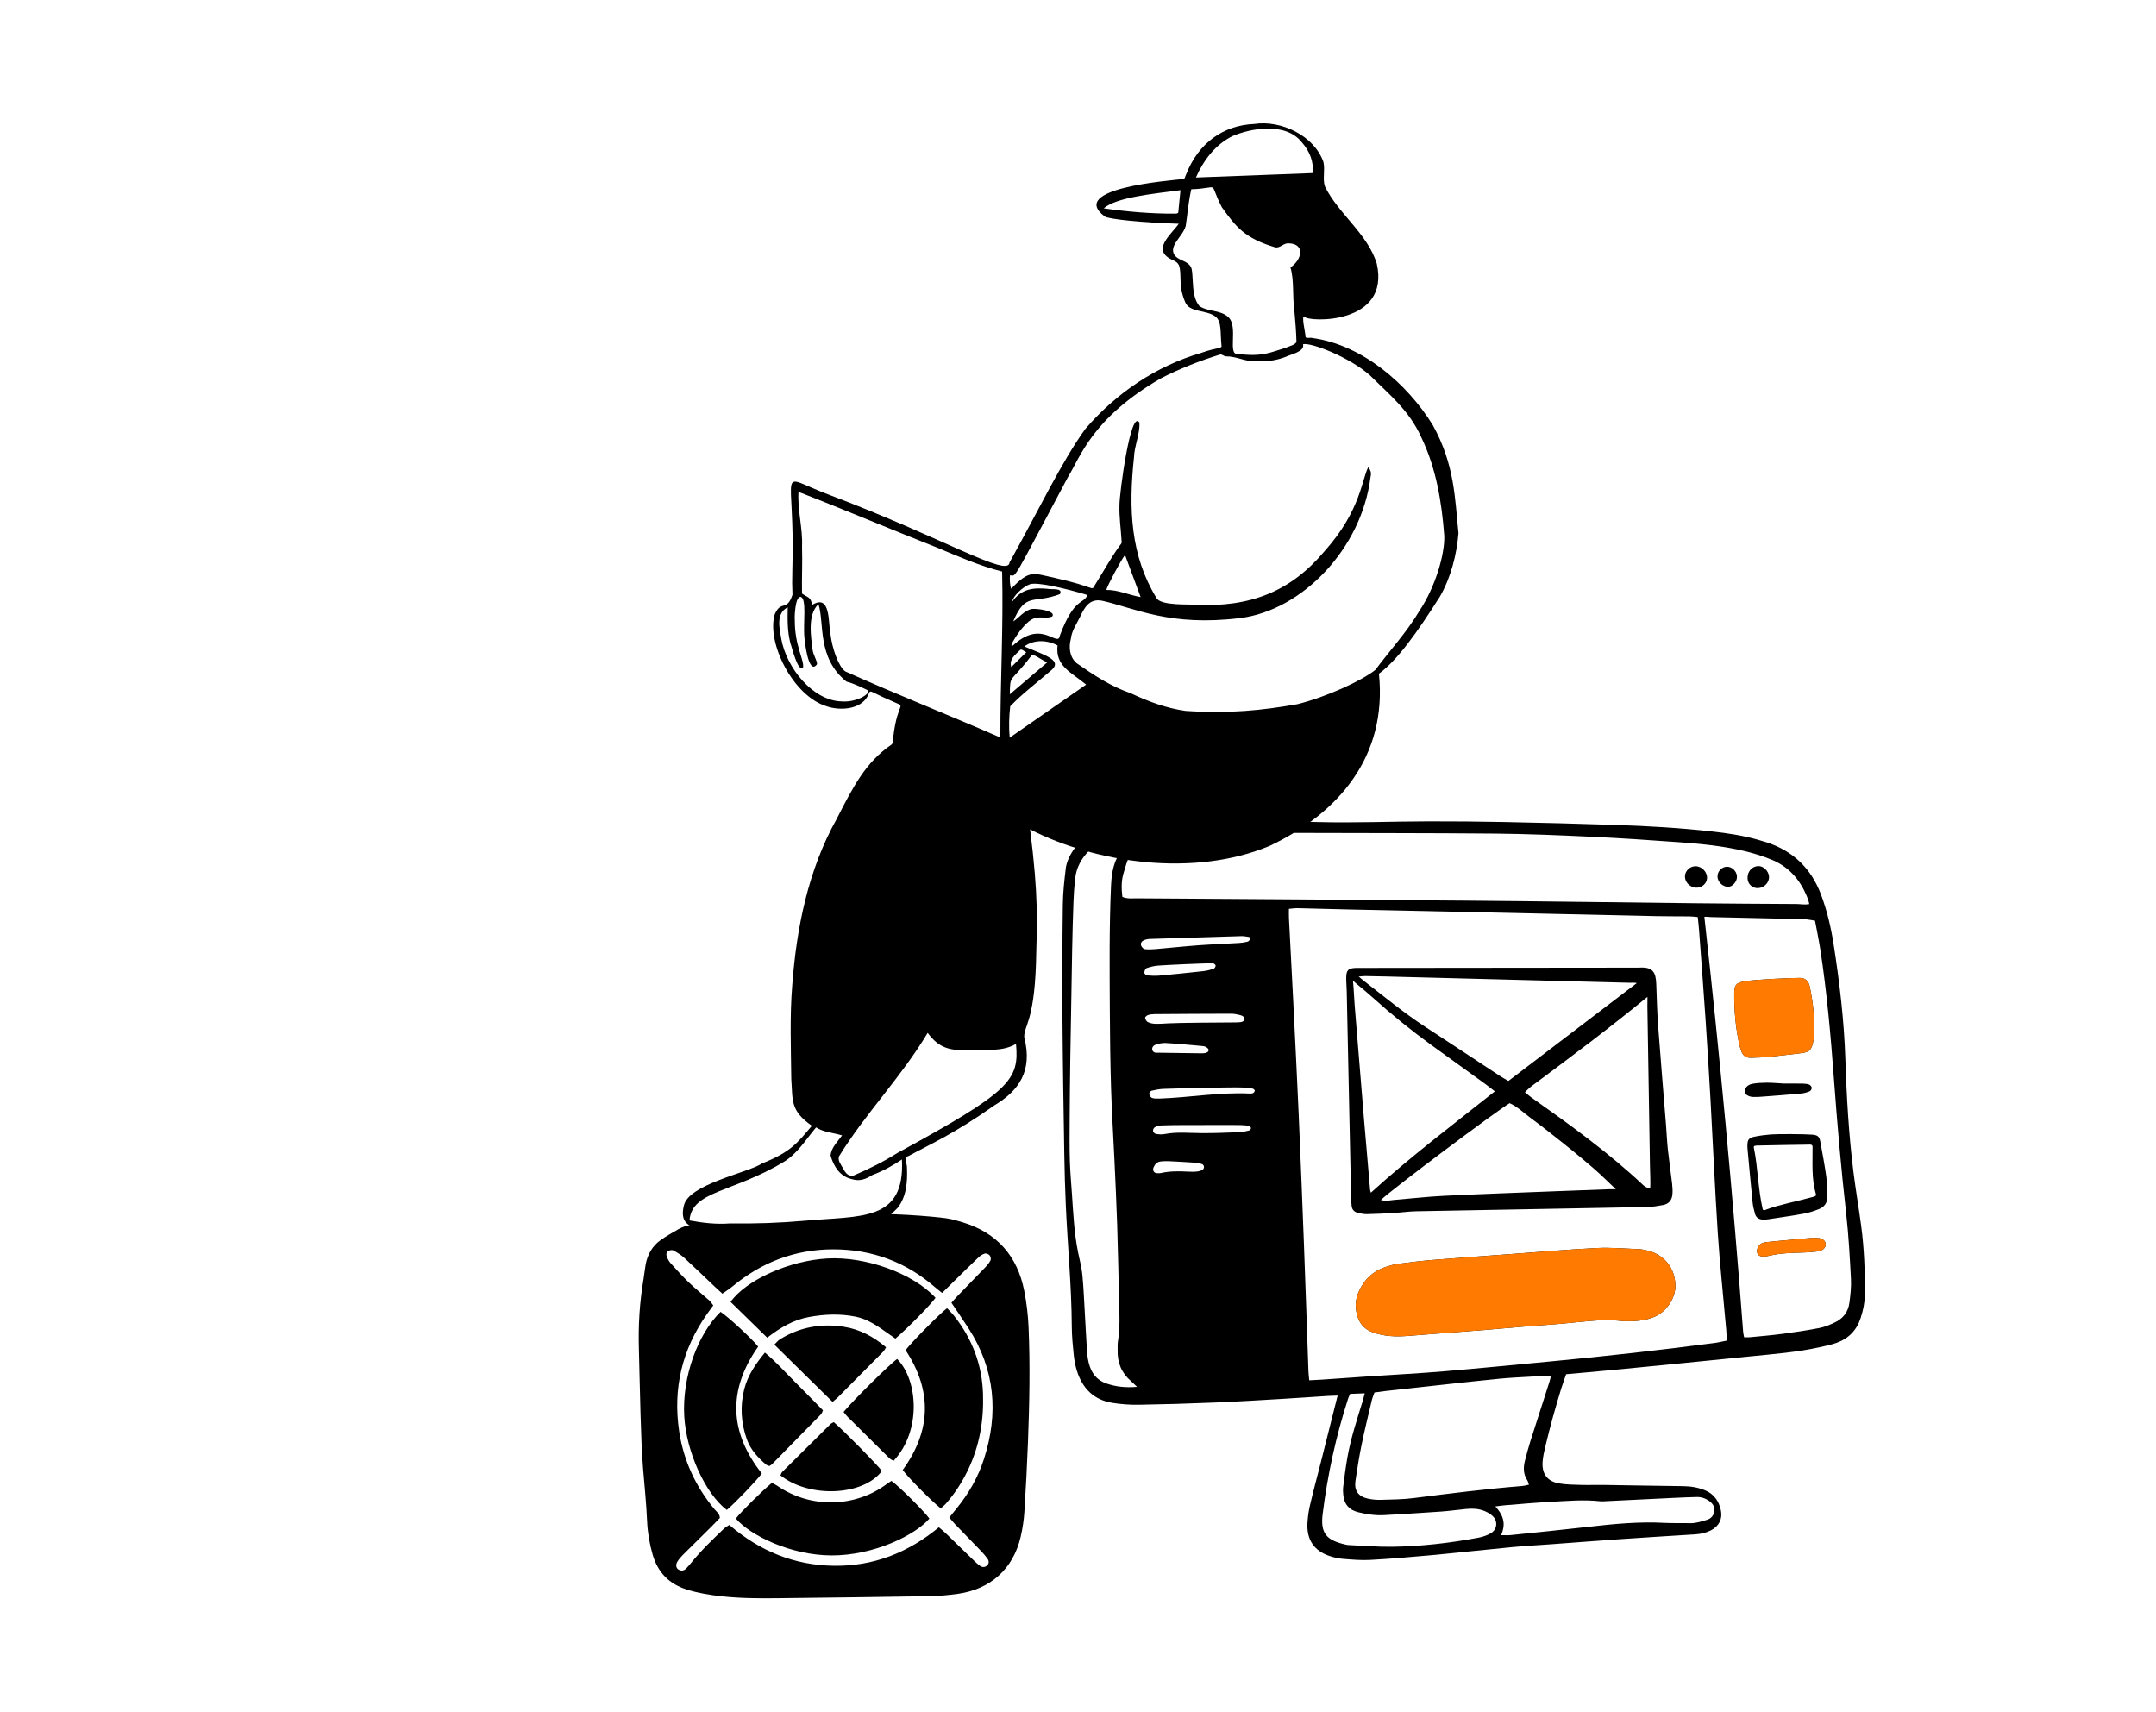
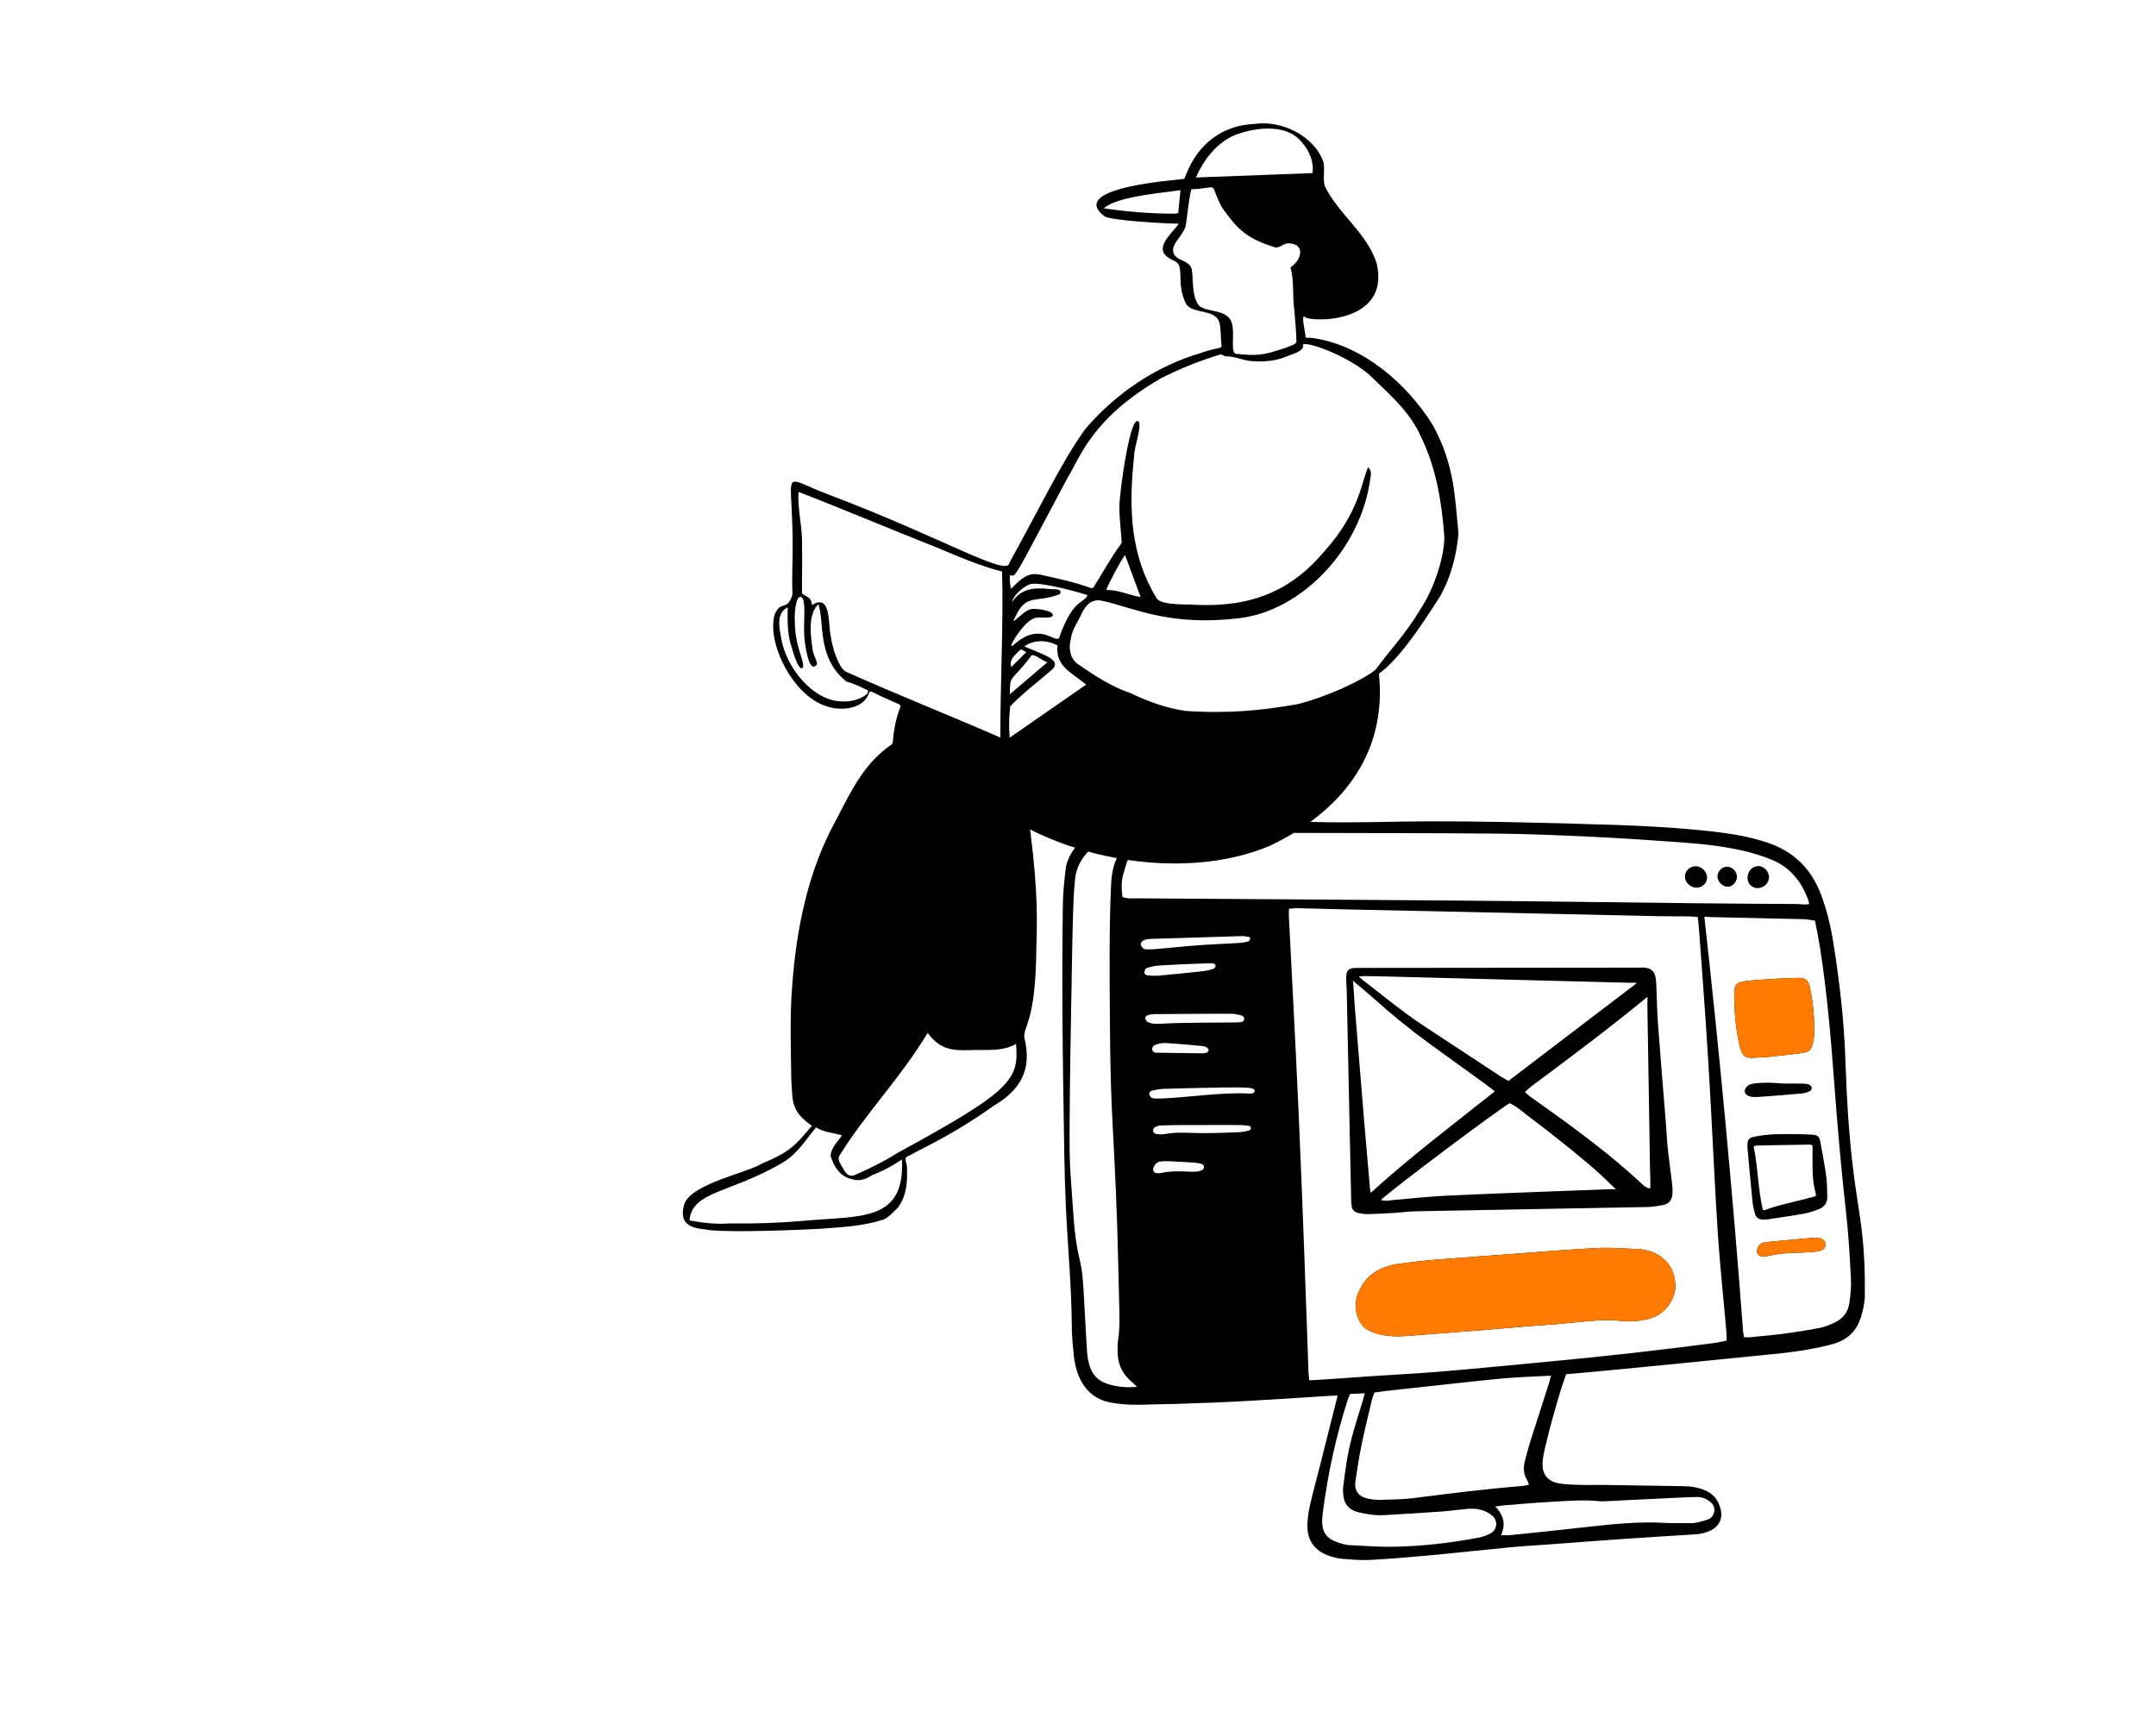
<svg xmlns="http://www.w3.org/2000/svg" width="490" height="389" viewBox="0 0 490 389" fill="none">
  <g filter="url(#filter0_d_698_12057)">
    <g clip-path="url(#clip0_698_12057)">
      <g clip-path="url(#clip1_698_12057)">
        <path d="M421.281 290.592C421.035 285.953 420.757 280.695 420.182 275.616C419.166 266.64 418.29 257.007 417.423 245.301C416.72 235.807 415.853 225.622 414.278 215.463C414.008 213.727 413.695 211.997 413.34 210.276C413.035 208.793 412.58 205.714 411.383 203.889C411.383 203.889 411.383 203.889 411.383 203.888C409.976 199.712 406.907 196.518 403.086 194.896C401.139 194.069 398.954 193.366 396.592 192.806C391.643 191.633 386.616 191.152 381.922 190.806C373.896 190.215 367.401 189.81 361.481 189.533C353.385 189.153 346.593 188.888 339.758 188.826C329.928 188.737 319.934 188.722 310.269 188.707C305.126 188.698 299.807 188.69 294.577 188.671H294.549C293.436 188.671 263.61 187.273 255.045 188.492C249.947 189.217 247.373 192.174 245.986 194.122C245.982 194.127 245.98 194.132 245.977 194.137C244.698 195.795 243.96 197.602 243.738 199.619C243.554 201.289 243.431 203.013 243.362 204.889C243.231 208.47 243.132 212.053 243.065 215.636C242.904 224.129 242.759 232.621 242.629 241.114C242.562 245.418 242.517 249.913 242.489 254.857L242.488 255.203C242.471 258.042 242.455 260.979 242.541 263.869C242.596 265.706 242.734 267.566 242.867 269.363C242.917 270.032 242.966 270.7 243.012 271.369C243.05 271.93 243.087 272.492 243.124 273.055C243.377 276.932 243.639 280.942 244.444 284.849C244.536 285.293 244.636 285.742 244.733 286.177C244.989 287.328 245.255 288.518 245.371 289.684C245.58 291.784 245.696 293.936 245.808 296.018C245.846 296.722 245.884 297.427 245.926 298.132C245.994 299.293 246.058 300.475 246.119 301.617C246.216 303.419 246.317 305.281 246.438 307.113C246.504 308.122 246.649 309.072 246.867 309.935C247.533 312.573 248.994 314.234 251.333 315.012C253.059 315.586 254.748 315.861 256.636 315.861C257.224 315.861 257.832 315.834 258.467 315.781C258.707 315.761 299.107 314.44 299.187 314.213C299.664 314.189 300.106 314.165 300.554 314.134C302.11 314.027 303.665 313.917 305.221 313.808C305.824 313.765 306.434 313.722 307.046 313.679C306.5 315.552 306.087 316.964 306.068 317.007C305.966 317.233 305.892 317.397 305.834 317.575C303.102 325.992 301.14 334.865 300.003 343.948C299.695 346.404 299.972 348.028 300.899 349.212C301.768 350.321 303.19 351.037 305.654 351.607C305.882 351.66 306.184 351.722 306.503 351.736C307.477 351.78 308.47 351.836 309.43 351.892C311.466 352.008 313.566 352.129 315.649 352.129C315.85 352.129 316.051 352.128 316.251 352.126C322.596 352.051 343.103 349.495 343.334 349.471C344.559 349.344 345.784 349.217 347.009 349.091C351.662 348.611 356.473 348.115 361.201 347.572C366.631 346.95 372.422 346.369 378.274 346.69C379.373 346.75 380.485 346.747 381.56 346.744C382.372 346.742 383.21 346.739 384.028 346.765C385.369 346.805 386.587 346.435 387.765 346.077C387.881 346.041 387.998 346.006 388.115 345.971C389.301 345.614 390.048 344.735 390.219 343.494C390.374 342.36 389.894 341.386 388.792 340.597C387.826 339.906 386.755 339.569 385.617 339.592C383.81 339.63 381.959 339.714 380.366 339.79C377.086 339.947 373.807 340.109 370.527 340.27C368.492 340.37 366.456 340.471 364.42 340.57C364.205 340.58 363.977 340.588 363.768 340.565C362.494 340.426 350.753 339.656 347.642 336.102C346.759 335.093 346.754 333.694 347.189 332.035L347.24 331.837C347.594 330.485 347.96 329.087 348.387 327.741C349.225 325.096 350.091 322.41 350.928 319.812C351.53 317.942 352.132 316.072 352.73 314.201C352.829 313.894 352.874 313.581 352.914 313.305C352.921 313.263 353.255 311.757 353.672 309.883C365.905 308.719 378.035 307.347 389.741 305.804C390.362 305.722 399.01 304.383 399.627 304.324C401.469 304.15 403.374 303.971 405.245 303.722C408.557 303.283 411.229 302.858 413.654 302.386C414.93 302.137 416.159 301.606 417.298 301.069C419.373 300.092 420.625 298.397 420.919 296.17C421.156 294.373 421.38 292.462 421.281 290.593L421.281 290.592Z" fill="white" />
        <path d="M423.003 278.642C422.466 274.599 421.775 270.577 421.263 266.532C420.173 257.935 419.689 249.287 419.397 240.635C419.102 231.878 418.082 223.207 416.727 214.568C416.121 210.702 415.233 206.895 413.836 203.217C411.589 197.301 407.492 193.36 401.476 191.415C400.843 191.211 400.204 191.025 399.564 190.842C396.111 189.856 392.568 189.338 389.014 188.94C381.734 188.126 374.42 187.715 367.102 187.466C358.703 187.18 350.3 186.978 341.897 186.808C336.157 186.692 330.415 186.646 324.674 186.655C316.186 186.669 307.695 187.046 299.211 186.807C286.653 186.451 264.036 186.517 256.88 186.859C245.155 187.42 242.466 195.407 242.253 197.111C241.903 199.916 241.591 202.744 241.554 205.566C241.444 214.057 241.408 222.551 241.466 231.043C241.538 241.451 241.717 251.857 241.884 262.263C241.947 266.175 242.06 270.087 242.233 273.996C242.639 283.144 243.539 292.267 243.59 301.434C243.601 303.595 243.807 305.759 244.031 307.911C244.159 309.145 244.393 310.392 244.767 311.573C246.026 315.548 248.624 318.15 252.827 318.811C254.789 319.119 256.801 319.27 258.786 319.238C264.524 319.146 270.263 318.976 275.997 318.739C281.234 318.524 286.466 318.195 291.698 317.889C295.103 317.69 298.504 317.434 301.908 317.227C302.538 317.189 304.009 317.148 304.009 317.148C304.009 317.148 301.367 327.687 300.177 332.364C299.357 335.59 298.487 338.804 297.729 342.044C297.408 343.422 297.211 344.827 297.143 346.241C296.965 349.959 298.711 352.471 302.221 353.625C303.163 353.934 304.156 354.175 305.14 354.252C307.211 354.414 309.301 354.613 311.366 354.5C315.934 354.251 320.496 353.87 325.052 353.448C331.264 352.872 337.465 352.181 343.676 351.592C346.658 351.31 349.651 351.154 352.638 350.934C357.949 350.543 363.257 350.125 368.57 349.76C374.131 349.377 379.696 349.039 385.26 348.69C386.52 348.61 387.728 348.348 388.861 347.774C390.648 346.868 391.533 345.182 391.113 343.24C390.669 341.185 389.61 339.57 387.581 338.707C385.944 338.01 384.248 337.754 382.476 337.734C376.485 337.669 370.495 337.544 364.504 337.458C362.758 337.433 361.009 337.505 359.264 337.451C357.605 337.401 355.921 337.394 354.296 337.102C351.683 336.632 350.429 334.968 350.582 332.307C350.653 331.073 350.95 329.842 351.237 328.631C351.755 326.446 352.317 324.271 352.911 322.106C353.505 319.94 354.15 317.788 354.796 315.637C355.011 314.921 355.942 312.297 355.942 312.297C355.942 312.297 359.852 311.955 361.177 311.83C363.745 311.588 366.315 311.363 368.882 311.111C378.569 310.157 388.257 309.214 397.941 308.229C403.152 307.699 408.386 307.309 413.517 306.17C414.815 305.882 416.131 305.621 417.378 305.177C420.13 304.197 421.989 302.305 422.889 299.478C423.423 297.8 423.812 296.104 423.83 294.342C423.881 289.092 423.696 283.85 423.003 278.641V278.642ZM251.526 314.432C249.223 313.666 248.021 312.008 247.46 309.785C247.237 308.902 247.108 307.983 247.048 307.073C246.851 304.082 246.712 301.087 246.536 298.095C246.37 295.27 246.26 292.438 245.98 289.623C245.815 287.976 245.379 286.354 245.043 284.725C244.133 280.305 243.928 275.811 243.622 271.327C243.452 268.835 243.227 266.345 243.152 263.85C243.063 260.856 243.084 257.857 243.101 254.861C243.126 250.281 243.17 245.702 243.24 241.123C243.37 232.631 243.516 224.139 243.676 215.648C243.743 212.068 243.842 208.489 243.973 204.911C244.037 203.167 244.154 201.42 244.346 199.686C244.62 197.2 245.727 195.104 247.62 193.199C251.33 189.466 257.607 188.501 259.735 189.115C256.574 190.633 254.433 193.455 253.566 195.594C252.836 197.393 252.597 199.27 252.51 201.203C252.085 210.608 252.187 220.018 252.23 229.426C252.258 235.42 252.336 241.417 252.518 247.408C252.679 252.733 253.026 258.052 253.27 263.374C253.499 268.365 253.74 273.355 253.903 278.347C254.09 284.089 254.192 289.833 254.342 295.576C254.422 298.655 254.578 301.733 254.079 304.797C253.973 305.449 254.03 306.127 254.009 306.792C253.921 309.624 254.868 312.008 257.047 313.868C257.408 314.176 257.738 314.523 258.417 315.171C255.723 315.394 253.616 315.126 251.526 314.431L251.526 314.432ZM259.345 214.874C259.145 214.34 259.501 213.879 259.976 213.674C260.418 213.483 260.931 213.39 261.417 213.374C268.32 213.146 275.222 212.931 282.126 212.737C282.676 212.722 283.229 212.834 283.781 212.913C283.861 212.924 283.936 212.959 283.996 213.012C284.057 213.065 284.1 213.135 284.122 213.213L284.123 213.218C284.143 213.289 284.144 213.363 284.126 213.435C284.107 213.506 284.071 213.571 284.019 213.624C283.858 213.789 283.698 213.964 283.508 214.01C282.867 214.166 282.202 214.26 281.542 214.3C278.47 214.485 275.392 214.596 272.322 214.822C269.089 215.061 265.864 215.411 262.633 215.686C261.81 215.755 260.969 215.799 260.157 215.695C259.847 215.656 259.472 215.214 259.345 214.874L259.345 214.874ZM260.546 220.032C261.392 219.731 262.294 219.508 263.189 219.436C265.256 219.271 273.545 218.908 275.618 218.901C275.854 218.9 276.273 219.239 276.282 219.435C276.294 219.684 276.021 220.104 275.786 220.178C275.001 220.425 274.186 220.62 273.369 220.71C270.072 221.073 266.771 221.41 263.467 221.708C262.567 221.79 261.647 221.749 260.746 221.666C260.491 221.643 260.069 221.267 260.075 221.063C260.085 220.702 260.285 220.125 260.546 220.032ZM260.254 231.307C260.225 231.132 260.622 230.773 260.888 230.685C261.352 230.531 261.863 230.467 262.354 230.463C268.167 230.418 273.979 230.381 279.792 230.372C280.446 230.371 281.111 230.508 281.751 230.661C282.225 230.775 282.801 230.962 282.778 231.57C282.754 232.194 282.183 232.282 281.681 232.315C281.102 232.352 280.519 232.357 279.939 232.358C277.281 232.362 267.655 232.437 265.502 232.563C264.508 232.621 263.51 232.693 262.518 232.66C261.952 232.641 261.349 232.513 260.847 232.265C260.551 232.119 260.313 231.66 260.254 231.307ZM273.859 239.318C273.694 239.352 273.421 239.376 273.253 239.374C269.725 239.333 266.197 239.294 262.67 239.229C262.648 239.229 262.627 239.227 262.605 239.225C261.946 239.158 261.634 238.365 262.04 237.842C262.173 237.67 262.302 237.544 262.456 237.488C263.221 237.208 264.076 236.984 264.878 237.029C267.613 237.183 270.341 237.458 273.072 237.699C273.4 237.728 273.755 237.763 274.039 237.909C274.304 238.047 274.649 238.317 274.679 238.563C274.736 239.05 274.287 239.231 273.859 239.318ZM272.268 266.203C271.533 266.308 270.773 266.301 270.029 266.258C267.948 266.138 265.879 266.126 263.827 266.581C263.512 266.65 263.168 266.628 262.841 266.599C262.21 266.544 261.911 265.917 262.17 265.299C262.482 264.553 262.985 264.036 263.806 263.942C264.383 263.876 264.965 263.856 265.545 263.882C267.451 263.97 269.357 264.071 271.261 264.206C271.918 264.253 272.594 264.337 273.209 264.554C273.265 264.574 273.318 264.606 273.368 264.648C273.806 265.013 273.666 265.724 273.138 265.939C272.832 266.063 272.554 266.162 272.268 266.203ZM283.959 256.887C283.241 257.066 282.507 257.256 281.772 257.286C278.96 257.399 276.145 257.514 273.331 257.509C270.437 257.505 267.542 257.171 264.657 257.728C264.024 257.85 263.333 257.785 262.687 257.685C262.436 257.647 262.096 257.299 262.052 257.047C262.007 256.785 262.192 256.341 262.415 256.206C262.816 255.963 263.316 255.787 263.783 255.766C265.437 255.693 267.094 255.687 268.75 255.675C270.407 255.662 272.063 255.672 273.72 255.672V255.663C276.37 255.663 279.021 255.651 281.671 255.67C282.41 255.676 283.152 255.743 283.883 255.85C284.056 255.876 284.288 256.17 284.309 256.36C284.328 256.528 284.12 256.846 283.959 256.886L283.959 256.887ZM285.147 247.988C284.919 248.57 284.369 248.533 283.905 248.511C277.077 248.194 270.338 249.418 263.543 249.656C262.971 249.676 262.363 249.691 261.835 249.516C261.536 249.416 261.255 248.947 261.183 248.598C261.14 248.393 261.48 247.932 261.717 247.875C262.597 247.664 263.503 247.488 264.405 247.453C267.556 247.33 278.678 247.1 281.085 247.114C281.997 247.12 282.911 247.157 283.821 247.221C284.749 247.286 285.291 247.62 285.147 247.988ZM258.24 204.147C257.256 204.139 256.246 204.306 255.082 203.819C254.834 201.788 254.836 199.89 255.471 198.042C255.713 197.339 256.036 195.955 256.376 195.291C256.755 194.551 258.92 190.191 264.765 189.579C272.631 188.756 293.542 189.278 294.574 189.282C309.634 189.338 324.694 189.302 339.753 189.438C346.988 189.503 354.224 189.805 361.453 190.144C368.266 190.463 375.074 190.915 381.877 191.416C386.771 191.776 391.665 192.267 396.451 193.401C398.625 193.917 400.792 194.586 402.847 195.458C406.909 197.183 409.451 200.388 410.951 204.474C411.005 204.622 411.207 205.361 411.175 205.474C410.094 205.639 409.15 205.444 408.253 205.439C400.599 205.398 392.944 205.352 385.289 205.268C368.067 205.08 350.845 204.824 333.622 204.678C308.495 204.465 283.367 204.327 258.24 204.147H258.24ZM338.842 348.421C337.999 348.909 337.022 349.255 336.062 349.436C329.515 350.67 322.907 351.435 316.244 351.513C313.008 351.551 309.768 351.269 306.531 351.125C306.283 351.114 306.034 351.067 305.792 351.011C301.503 350.019 300.045 348.529 300.609 344.023C301.727 335.1 303.635 326.33 306.416 317.764C306.491 317.53 306.608 317.31 306.843 316.768C307.871 316.721 310.172 316.636 310.172 316.636C310.172 316.636 309.851 317.907 309.689 318.434C308.393 322.645 307.002 326.833 306.232 331.184C305.841 333.394 305.558 335.623 305.276 337.85C305.193 338.502 305.234 339.179 305.301 339.836C305.512 341.906 306.685 343.172 308.68 343.655C310.626 344.126 312.602 344.433 314.61 344.318C318.924 344.072 323.238 343.813 327.549 343.508C329.454 343.373 331.35 343.1 333.252 342.917C334.588 342.788 335.935 342.844 337.194 343.31C337.95 343.59 338.718 344.019 339.291 344.576C340.468 345.719 340.253 347.604 338.842 348.421L338.842 348.421ZM352.237 341.318C356.054 341.11 359.874 340.753 363.702 341.173C363.949 341.2 364.201 341.192 364.45 341.18C369.765 340.921 375.08 340.655 380.395 340.401C382.139 340.317 383.884 340.239 385.63 340.203C386.652 340.181 387.597 340.494 388.436 341.094C389.23 341.662 389.753 342.389 389.613 343.411C389.477 344.403 388.913 345.092 387.939 345.385C386.668 345.767 385.414 346.195 384.047 346.153C382.135 346.094 380.216 346.183 378.308 346.079C372.547 345.763 366.841 346.31 361.131 346.965C355.183 347.647 349.226 348.244 343.271 348.862C342.708 348.921 342.133 348.87 341.165 348.87C342.075 346.751 342.075 344.756 339.855 342.353C339.855 342.353 341.337 342.141 341.785 342.105C345.267 341.821 348.749 341.508 352.237 341.318V341.318ZM352.148 314.014C350.706 318.53 349.236 323.037 347.804 327.556C347.352 328.981 346.976 330.432 346.597 331.879C346.183 333.463 346.178 335.008 347.134 336.441C347.262 336.634 347.301 336.888 347.482 337.398C346.85 337.532 346.462 337.661 346.066 337.693C337.774 338.356 329.525 339.398 321.275 340.447C318.807 340.761 316.298 340.775 313.806 340.844C312.817 340.872 311.8 340.777 310.836 340.56C308.693 340.077 307.74 338.707 308.058 336.545C308.457 333.829 308.879 331.113 309.432 328.426C310.136 325.007 310.974 321.614 311.775 318.215C311.906 317.659 312.142 317.128 312.377 316.448C314.099 316.18 315.82 316.01 317.541 315.825C325.312 314.987 333.077 314.083 340.854 313.315C344.492 312.955 352.504 312.635 352.504 312.635C352.504 312.635 352.269 313.637 352.148 314.014ZM392.395 304.67C391.417 304.861 390.546 305.081 389.661 305.197C377.294 306.828 364.899 308.213 352.48 309.382C344.367 310.145 336.258 310.955 328.138 311.637C322.504 312.111 316.855 312.398 311.213 312.778C307.645 313.018 304.079 313.279 300.512 313.523C299.61 313.585 298.707 313.621 297.555 313.683C297.473 312.774 297.395 312.207 297.374 311.638C297.027 301.907 296.707 292.176 296.339 282.447C295.968 272.635 295.577 262.823 295.146 253.014C294.77 244.451 294.334 235.891 293.908 227.331C293.598 221.099 293.259 214.869 292.943 208.638C292.909 207.988 292.938 207.335 292.938 206.536C293.671 206.479 294.312 206.373 294.951 206.387C298.859 206.473 302.766 206.6 306.674 206.685C318.648 206.946 330.623 207.189 342.597 207.449C353.906 207.695 365.215 207.96 376.524 208.2C379.018 208.253 381.514 208.227 384.009 208.256C384.574 208.262 385.138 208.345 385.856 208.405C385.962 209.469 386.08 210.445 386.153 211.425C386.662 218.311 387.189 225.197 387.655 232.086C388.066 238.146 388.432 244.21 388.77 250.274C389.325 260.244 389.757 270.221 390.405 280.184C390.843 286.908 391.563 293.612 392.153 300.326C392.276 301.72 392.461 303.113 392.394 304.67L392.395 304.67ZM420.313 296.09C420.045 298.121 418.892 299.642 417.037 300.516C415.917 301.044 414.742 301.55 413.537 301.785C410.765 302.325 407.966 302.744 405.164 303.116C402.691 303.444 400.202 303.647 397.718 303.892C397.321 303.931 396.918 303.898 396.39 303.898C396.305 303.432 396.196 303.043 396.167 302.648C393.809 271.281 390.847 239.725 387.354 208.362C387.883 208.29 388.364 208.403 388.842 208.413C395.998 208.563 403.152 208.73 410.307 208.895C410.556 208.901 412.502 209.232 412.502 209.232C412.502 209.232 413.407 213.83 413.674 215.557C415.205 225.435 416.076 235.382 416.814 245.346C417.564 255.473 418.433 265.59 419.575 275.685C420.136 280.643 420.407 285.639 420.671 290.625C420.766 292.436 420.552 294.282 420.313 296.09H420.313Z" fill="black" />
        <path d="M372.262 219.898C372.345 219.898 372.429 219.903 372.512 219.897C375.629 219.693 376.335 220.888 376.426 223.678C376.532 226.921 376.631 230.167 376.869 233.401C377.414 240.787 378.044 248.167 378.633 255.55C378.785 257.458 378.861 259.373 379.064 261.275C379.339 263.838 379.72 266.389 380.017 268.95C380.112 269.77 380.168 270.611 380.094 271.43C379.98 272.714 379.294 273.618 377.963 273.848C376.821 274.046 375.667 274.274 374.515 274.296C356.969 274.634 339.422 274.933 321.876 275.269C320.218 275.301 318.565 275.543 316.907 275.642C314.833 275.766 312.758 275.881 310.682 275.92C309.947 275.934 309.193 275.771 308.475 275.584C307.787 275.406 307.319 274.895 307.209 274.179C307.109 273.525 307.087 272.857 307.072 272.194C306.738 256.551 306.41 240.908 306.076 225.266C306.053 224.185 305.938 223.103 305.964 222.025C306 220.519 306.444 220.083 307.88 219.978C308.294 219.948 308.711 219.962 309.127 219.962C319.691 219.962 361.781 219.898 372.262 219.898ZM371.973 223.432C371.918 223.278 370.45 223.343 370.054 223.333C351.603 222.853 333.152 222.376 314.701 221.901C313.204 221.863 311.708 221.825 310.212 221.815C309.918 221.813 308.796 221.925 308.796 221.925C308.796 221.925 309.6 222.621 309.777 222.757C314.452 226.36 318.991 230.142 323.946 233.372C329.658 237.095 335.339 240.865 341.038 244.608C341.58 244.964 342.158 245.267 342.82 245.653C352.382 238.378 362.463 230.669 371.973 223.432ZM339.738 248.015C338.779 247.277 338.143 246.761 337.48 246.281C333.441 243.358 329.391 240.45 325.353 237.524C320.705 234.157 316.256 230.544 311.991 226.702C310.88 225.701 309.726 224.748 308.573 223.796C308.29 223.561 307.98 223.325 307.487 222.832C307.694 224.812 307.733 226.685 307.869 228.332C308.583 236.947 309.274 245.565 309.986 254.181C310.405 259.234 310.843 264.286 311.293 269.337C311.332 269.782 311.347 270.552 311.566 271.044C320.28 263.101 330.181 255.604 339.738 248.015ZM374.409 226.549C365.727 233.68 356.987 240.214 347.977 246.917C347.79 247.055 346.813 247.929 346.58 248.226C347.11 248.654 347.595 249.089 348.124 249.463C356.889 255.668 365.599 261.943 373.452 269.314C373.719 269.564 374.295 269.979 375.017 270.115C375.166 269.434 375.013 266.214 374.995 265.132C374.802 252.979 374.605 240.826 374.405 228.673C374.397 228.178 374.447 226.518 374.409 226.549ZM313.832 272.695C315.025 273.055 315.909 272.764 316.785 272.693C320.593 272.388 324.393 271.94 328.207 271.754C336.757 271.337 345.313 271.04 353.867 270.702C357.771 270.548 361.675 270.416 365.578 270.264C365.964 270.249 367.226 270.251 367.226 270.251C367.226 270.251 363.782 266.901 362.282 265.604C360.71 264.245 359.112 262.914 357.504 261.598C355.96 260.335 354.396 259.096 352.825 257.865C351.189 256.584 349.56 255.291 347.881 254.067C346.292 252.908 344.867 251.494 343.102 250.704C339.745 252.728 316.63 270.069 313.832 272.695ZM368.728 300.228C363.72 299.56 358.202 300.647 352.656 300.997C347.597 301.316 342.55 301.833 337.496 302.235C331.696 302.698 325.892 303.117 320.092 303.582C317.335 303.803 314.64 303.737 311.983 302.77C310.265 302.144 309.169 301.026 308.597 299.376C307.92 297.423 307.942 295.468 308.805 293.541C310.024 290.813 311.989 288.897 314.83 287.945C315.772 287.63 316.745 287.354 317.726 287.223C320.36 286.871 323.001 286.54 325.648 286.324C331.696 285.83 337.749 285.403 343.8 284.959C350.182 284.491 356.561 283.927 362.951 283.617C366.177 283.46 369.427 283.765 372.665 283.885C373.159 283.903 373.65 284.036 374.137 284.136C378.166 284.964 380.782 288.186 380.765 292.295C380.753 295.121 378.661 298.18 375.925 299.289C373.807 300.148 371.576 300.336 368.728 300.228ZM399.619 196.814C400.764 196.781 401.949 197.93 402.049 199.17C402.154 200.475 401.039 201.712 399.657 201.821C398.33 201.925 397.242 200.972 397.174 199.647C397.095 198.092 398.162 196.856 399.619 196.814ZM385.352 196.854C386.772 196.856 388.027 198.155 387.965 199.559C387.911 200.806 386.759 201.795 385.443 201.726C384.077 201.654 382.915 200.463 382.941 199.161C382.966 197.901 384.063 196.852 385.352 196.854ZM392.793 201.531C391.582 201.574 390.389 200.461 390.339 199.243C390.29 198.068 391.283 197 392.457 196.964C393.583 196.929 394.663 197.931 394.762 199.101C394.858 200.24 393.843 201.493 392.793 201.531ZM411.891 257.857C413.158 257.966 413.502 258.308 413.718 259.5C414.192 262.119 414.696 264.736 415.063 267.371C415.268 268.847 415.216 270.358 415.292 271.853C415.364 273.286 414.681 274.268 413.4 274.773C412.324 275.197 411.208 275.582 410.074 275.789C407.376 276.282 404.657 276.664 401.945 277.079C401.536 277.142 401.116 277.178 400.704 277.165C399.785 277.137 399.093 276.745 398.853 275.8C398.649 274.995 398.413 274.186 398.33 273.364C397.927 269.391 397.57 265.412 397.199 261.435C397.168 261.104 397.136 260.771 397.136 260.439C397.136 259.044 397.411 258.598 398.722 258.322C399.937 258.066 401.182 257.919 402.421 257.809C403.746 257.691 410.07 257.701 411.891 257.857ZM411.947 260.606C411.943 260.064 411.386 260.119 411.238 260.121C407.346 260.177 403.455 260.238 399.564 260.328C399.279 260.334 398.498 260.294 398.591 260.746C399.552 265.42 399.547 270.187 400.609 274.76C400.724 275.255 401.255 274.944 401.453 274.867C403.994 273.867 408.49 272.993 411.998 272.02C412.661 271.86 412.795 271.68 412.721 271.427C411.671 267.827 411.975 264.298 411.947 260.606ZM412.155 281.279C412.496 281.303 412.998 281.296 413.484 281.381C414.385 281.537 414.955 282.136 414.93 282.823C414.908 283.454 414.46 284.002 413.721 284.227C413.327 284.346 412.913 284.421 412.504 284.46C411.679 284.54 410.852 284.604 410.025 284.634C407.376 284.732 404.721 284.732 402.122 285.373C401.723 285.472 401.305 285.527 400.894 285.545C400.293 285.573 399.692 285.47 399.423 284.853C399.176 284.285 399.336 283.716 399.678 283.207C400.079 282.609 400.674 282.356 401.36 282.285C402.349 282.181 403.339 282.086 404.329 281.995C406.885 281.759 409.442 281.527 412.155 281.279ZM409.051 222.231C410.318 222.245 411.028 222.941 411.292 224.151C412.131 227.986 412.477 231.861 412.253 235.784C412.244 235.949 412.212 236.114 412.182 236.277C411.728 238.771 411.329 239.129 408.818 239.404C406.59 239.649 404.369 239.954 402.139 240.17C400.737 240.306 399.324 240.348 397.915 240.391C396.772 240.425 396.043 239.842 395.713 238.75C395.593 238.353 395.429 237.967 395.339 237.564C394.468 233.654 394.114 229.688 394.145 225.689C394.16 223.881 394.535 223.348 396.417 223.02C399.027 222.565 407.475 222.214 409.051 222.231ZM405.493 246.246C406.582 246.246 408.162 246.229 409.741 246.256C410.233 246.264 410.749 246.323 411.205 246.49C411.454 246.582 411.739 246.939 411.757 247.195C411.776 247.456 411.552 247.889 411.325 247.985C410.724 248.239 410.072 248.442 409.425 248.502C406.529 248.769 403.628 248.985 400.727 249.206C399.982 249.263 399.232 249.319 398.487 249.294C397.381 249.258 396.59 248.73 396.532 248.08C396.463 247.307 397.172 246.489 398.299 246.294C399.354 246.11 400.441 246.054 401.516 246.048C402.677 246.041 403.84 246.157 405.493 246.246Z" fill="black" />
        <path d="M412.155 281.279C412.496 281.303 412.997 281.296 413.483 281.381C414.385 281.537 414.954 282.135 414.93 282.823C414.907 283.454 414.459 284.002 413.72 284.227C413.327 284.346 412.913 284.421 412.503 284.46C411.679 284.539 410.852 284.603 410.024 284.634C407.376 284.732 404.72 284.732 402.122 285.373C401.722 285.472 401.305 285.527 400.893 285.545C400.293 285.573 399.691 285.47 399.423 284.853C399.175 284.285 399.335 283.716 399.677 283.207C400.079 282.609 400.674 282.356 401.36 282.284C402.349 282.181 403.338 282.086 404.328 281.995C406.885 281.759 409.442 281.527 412.155 281.279Z" fill="#FF7A00" />
        <path d="M409.051 222.231C410.318 222.245 411.028 222.941 411.292 224.15C412.131 227.986 412.477 231.861 412.253 235.784C412.244 235.949 412.212 236.114 412.182 236.277C411.728 238.771 411.329 239.129 408.818 239.404C406.59 239.649 404.369 239.954 402.139 240.17C400.737 240.305 399.324 240.348 397.915 240.39C396.772 240.425 396.043 239.842 395.713 238.75C395.593 238.353 395.429 237.967 395.339 237.564C394.468 233.654 394.114 229.688 394.145 225.689C394.16 223.881 394.535 223.348 396.417 223.02C399.027 222.564 407.475 222.214 409.051 222.231Z" fill="#FF7A00" />
        <path d="M368.729 300.227C363.72 299.559 358.203 300.647 352.656 300.997C347.597 301.316 342.551 301.833 337.496 302.235C331.696 302.698 325.893 303.117 320.092 303.582C317.335 303.803 314.64 303.737 311.983 302.77C310.266 302.144 309.17 301.026 308.598 299.375C307.921 297.423 307.943 295.468 308.805 293.541C310.025 290.813 311.989 288.897 314.831 287.945C315.772 287.63 316.746 287.353 317.727 287.223C320.361 286.871 323.001 286.54 325.649 286.324C331.696 285.829 337.749 285.403 343.8 284.959C350.183 284.491 356.561 283.926 362.951 283.617C366.178 283.46 369.427 283.765 372.666 283.885C373.159 283.903 373.65 284.036 374.138 284.136C378.167 284.964 380.782 288.186 380.765 292.295C380.753 295.121 378.661 298.18 375.926 299.289C373.807 300.148 371.576 300.336 368.729 300.227Z" fill="#FF7A00" />
      </g>
      <g clip-path="url(#clip2_698_12057)">
        <path d="M223.417 352.067C222.365 350.971 221.289 349.865 220.248 348.795C219.334 347.856 218.422 346.916 217.513 345.973C217.227 345.675 216.953 345.346 216.664 344.999L216.54 344.85L216.778 344.554C217.146 344.096 217.491 343.666 217.841 343.239C220.762 339.667 222.904 335.804 224.208 331.759C225.933 326.406 226.537 321.197 226.004 316.276C225.45 311.171 223.657 306.231 220.675 301.594C219.814 300.256 218.94 298.967 218.015 297.603C217.68 297.109 217.343 296.613 217.004 296.11L217.093 296.009C217.378 295.683 217.673 295.346 217.976 295.033C218.795 294.185 219.615 293.339 220.437 292.494C221.739 291.154 223.084 289.769 224.397 288.394C224.816 287.956 225.339 287.362 225.679 286.65C225.934 286.114 225.726 285.284 225.378 284.874C225.023 284.455 224.254 284.118 223.675 284.284C223.084 284.453 222.477 284.813 221.967 285.296C220.602 286.591 219.241 287.93 217.924 289.225C217.483 289.66 217.041 290.094 216.598 290.528C215.928 291.184 215.259 291.841 214.591 292.499L214.069 293.012L213.921 292.895C213.56 292.61 213.219 292.34 212.901 292.063C206.229 286.254 198.325 283.307 189.409 283.306H189.403C180.774 283.306 172.927 286.19 166.083 291.876C165.884 292.041 165.701 292.219 165.524 292.392C165.152 292.753 164.798 293.099 164.323 293.297C164.23 293.212 164.137 293.128 164.044 293.043C163.639 292.675 163.221 292.294 162.813 291.909C162.095 291.228 161.38 290.545 160.664 289.862C159.119 288.385 157.52 286.858 155.915 285.388C155.106 284.647 154.163 284.086 153.347 283.635C152.8 283.332 152.018 283.53 151.626 283.737C150.898 284.122 150.641 284.96 150.987 285.824C151.269 286.526 151.592 287.073 151.974 287.497L152.065 287.597C153.358 289.028 154.694 290.508 156.116 291.868C157.049 292.761 158.042 293.611 159.002 294.433C159.599 294.944 160.217 295.474 160.811 296.005C160.996 296.17 161.161 296.401 161.336 296.645L161.349 296.661L161.123 296.968C160.802 297.404 160.499 297.815 160.207 298.229C154.442 306.402 152.271 315.542 153.755 325.397C154.751 332.012 157.507 338.073 161.946 343.409C162.068 343.557 162.2 343.69 162.326 343.818C162.659 344.156 162.886 344.402 162.962 344.75C162.847 344.87 162.73 344.992 162.611 345.115C162.193 345.55 161.761 346 161.32 346.437C160.492 347.258 159.664 348.077 158.834 348.895C157.495 350.216 156.11 351.582 154.758 352.937C154.189 353.507 153.753 354.047 153.424 354.59C152.834 355.565 153.027 356.689 153.871 357.204C154.229 357.422 154.594 357.53 154.952 357.53C155.472 357.53 155.975 357.303 156.411 356.854C156.802 356.452 157.192 356.009 157.601 355.498C159.717 352.863 162.202 350.478 164.607 348.172L164.973 347.822C165.153 347.648 165.398 347.497 165.659 347.337L165.702 347.31C169.137 350.196 172.801 352.423 176.599 353.931C180.646 355.537 184.984 356.384 189.493 356.446C193.992 356.511 198.344 355.765 202.431 354.236C206.22 352.818 209.898 350.681 213.373 347.879L213.555 348.033C213.922 348.341 214.238 348.608 214.535 348.894C215.659 349.978 216.797 351.085 217.898 352.156C218.925 353.155 219.952 354.154 220.982 355.15C221.399 355.552 221.856 355.975 222.372 356.342C223.15 356.895 224.056 356.851 224.738 356.225C225.433 355.587 225.502 354.652 224.911 353.844C224.468 353.237 223.965 352.639 223.416 352.067L223.417 352.067Z" fill="white" />
-         <path d="M174.373 303.997L166.038 295.858C169.646 290.82 179.43 286.476 188.036 285.992C196.814 285.499 207.558 289.406 212.616 294.932C211.611 296.407 206.174 301.948 203.499 304.201C200.669 302.315 198.04 299.957 194.51 299.229C190.951 298.496 187.409 298.648 183.873 299.293C180.364 299.932 177.362 301.672 174.373 303.997V303.997ZM213.814 342.785C214.211 342.42 214.666 342.074 215.034 341.651C217.008 339.383 218.627 336.881 219.94 334.173C222.61 328.667 223.609 322.848 223.412 316.761C223.197 310.128 220.961 304.272 216.883 299.086C216.379 298.446 215.783 297.878 215.241 297.29C213.548 298.563 207.096 305.1 205.813 306.832C211.875 316.012 211.666 325.135 205.156 334.06C206.281 335.652 211.903 341.328 213.814 342.785H213.814ZM155.516 321.924C155.997 329.93 160.27 339.426 165.182 343.144C166.907 341.722 171.989 336.441 173.14 334.857C165.717 325.487 165.392 315.852 172.308 306.028C171.044 304.371 165.641 299.368 163.767 298.119C158.61 303.144 154.974 312.906 155.516 321.924ZM188.975 353.477C198.524 353.511 207.95 348.912 211.23 345.101C210.017 343.428 204.25 337.688 202.606 336.534C202.283 336.748 201.928 336.957 201.6 337.203C194.211 342.747 184.045 342.769 176.637 337.64C176.248 337.371 175.803 337.182 175.436 336.985C173.165 338.847 168.287 343.688 167.242 345.098C170.477 348.898 179.658 353.443 188.975 353.477L188.975 353.477ZM175.426 332.786C179.151 329.001 182.875 325.214 186.584 321.413C186.79 321.202 186.865 320.862 187.039 320.504C184.834 318.265 182.699 316.064 180.527 313.901C178.374 311.756 176.358 309.464 173.846 307.385C171.722 309.962 169.95 312.562 169.157 315.65C168.163 319.518 168.403 323.406 169.766 327.164C170.604 329.473 172.254 331.242 174.094 332.823C174.271 332.976 174.537 333.026 174.854 333.164C175.153 332.969 175.313 332.901 175.426 332.786H175.426ZM190.36 317.62C193.811 314.155 197.257 310.686 200.692 307.206C200.959 306.935 201.13 306.567 201.385 306.185C198.5 303.741 195.395 302.079 191.781 301.515C186.596 300.707 181.717 301.598 177.234 304.383C176.787 304.661 176.453 305.12 175.987 305.571L189.21 318.582C189.742 318.14 190.076 317.905 190.36 317.62V317.62ZM192.571 321.904C195.75 325.072 198.932 328.235 202.129 331.384C202.398 331.648 202.775 331.801 203.077 331.99C209.477 325.169 208.635 313.607 203.903 308.835C202.412 309.835 194.143 317.981 191.721 320.873C192.056 321.283 192.287 321.621 192.571 321.904V321.904ZM188.758 323.623C185.092 327.241 181.433 330.864 177.786 334.501C177.581 334.705 177.499 335.034 177.372 335.279C183.966 340.523 196.233 339.941 200.437 334.282C199.295 332.782 191.801 325.164 189.498 323.185C189.169 323.376 188.924 323.459 188.758 323.623ZM233.772 301.712C234.133 310.277 233.968 318.846 233.643 327.409C233.439 332.811 233.158 338.212 232.811 343.607C232.689 345.506 232.398 347.416 231.965 349.27C230.244 356.643 225.014 361.145 217.828 362.188C215.612 362.51 213.361 362.704 211.122 362.741C199.645 362.935 188.167 363.071 176.689 363.201C172.447 363.249 168.204 363.229 163.978 362.763C161.33 362.472 158.714 362.048 156.155 361.255C152.084 359.994 149.497 357.353 148.321 353.262C147.605 350.768 147.176 348.223 147.067 345.648C146.898 341.656 146.473 337.689 146.151 333.711C145.823 329.651 145.712 325.571 145.579 321.498C145.415 316.51 145.349 311.519 145.201 306.53C145.042 301.191 145.369 295.89 146.267 290.623C146.448 289.558 146.542 288.478 146.732 287.415C147.146 285.109 148.235 283.17 150.152 281.807C151.432 280.897 152.819 280.134 154.18 279.345C154.696 279.045 155.246 278.809 155.819 278.643C162.632 276.667 176.198 276.739 178.102 276.756C187.49 276.835 185.974 276.742 195.325 276.008C201.385 275.533 212.072 276.432 215.032 276.854C216.341 277.04 217.631 277.42 218.899 277.812C226.617 280.195 231.212 285.447 232.774 293.301C233.323 296.064 233.654 298.898 233.772 301.712ZM215.749 344.859C216.337 344.13 216.848 343.488 217.367 342.853C220.134 339.47 222.286 335.731 223.627 331.572C226.977 321.175 226.15 311.238 220.161 301.925C218.906 299.973 217.58 298.065 216.234 296.059C216.659 295.584 217.081 295.08 217.536 294.609C219.674 292.394 221.83 290.198 223.956 287.973C224.409 287.498 224.85 286.971 225.128 286.388C225.265 286.1 225.134 285.531 224.913 285.27C224.69 285.007 224.15 284.784 223.844 284.872C223.316 285.023 222.793 285.356 222.388 285.74C220.578 287.457 218.809 289.218 217.026 290.964C216.079 291.892 215.135 292.823 214.112 293.828C213.512 293.344 212.991 292.951 212.5 292.524C205.881 286.761 198.136 283.919 189.41 283.917C180.771 283.916 173.125 286.82 166.474 292.346C165.786 292.918 165.284 293.218 164.175 293.989C163.603 293.465 162.99 292.917 162.394 292.352C160.099 290.179 157.833 287.973 155.503 285.838C154.78 285.176 153.915 284.647 153.053 284.17C152.77 284.013 152.233 284.108 151.912 284.278C151.405 284.546 151.365 285.122 151.555 285.597C151.768 286.128 152.049 286.668 152.429 287.088C153.764 288.566 155.101 290.051 156.539 291.427C158.04 292.862 159.67 294.164 161.219 295.55C161.563 295.858 161.807 296.277 162.109 296.659C161.585 297.377 161.137 297.973 160.707 298.582C155.022 306.641 152.892 315.556 154.36 325.306C155.362 331.965 158.114 337.847 162.416 343.019C162.874 343.569 163.575 343.993 163.601 344.97C163.018 345.571 162.396 346.232 161.751 346.871C159.566 349.039 157.365 351.19 155.191 353.369C154.727 353.834 154.286 354.347 153.948 354.907C153.51 355.63 153.66 356.36 154.19 356.683C154.813 357.063 155.426 356.992 155.974 356.428C156.38 356.012 156.762 355.57 157.126 355.116C159.372 352.318 161.97 349.858 164.55 347.381C164.886 347.059 165.325 346.844 165.755 346.553C172.649 352.462 180.466 355.71 189.502 355.836C198.544 355.962 206.408 352.836 213.383 347.084C213.985 347.604 214.495 348.006 214.96 348.455C217.115 350.534 219.254 352.63 221.408 354.711C221.824 355.113 222.256 355.51 222.727 355.845C223.287 356.243 223.88 356.185 224.326 355.775C224.774 355.364 224.844 354.787 224.419 354.205C223.979 353.603 223.492 353.029 222.976 352.491C221.018 350.45 219.034 348.434 217.073 346.397C216.626 345.933 216.23 345.421 215.749 344.859H215.749Z" fill="black" />
      </g>
      <g clip-path="url(#clip3_698_12057)">
        <path d="M310.376 108.072C302.874 131.032 286.764 140.681 264.004 136.737C263.926 136.725 263.851 136.695 263.786 136.651C260.231 134.196 257.778 122.745 257.692 121.149C257.692 121.136 257.69 121.124 257.688 121.112C255.592 106.52 259.862 96.644 258.84 95.922C256.597 93.488 254.185 114.98 254.418 115.028C254.783 125.802 255.862 121.639 252.254 127.355C252.248 127.364 252.243 127.372 252.236 127.381C250.703 129.453 248.866 133.857 248.052 133.65C244.909 132.53 241.938 131.849 238.677 131.084C233.434 129.665 232.764 130.998 230.497 133.174C230.179 133.479 229.65 133.296 229.586 132.861C229.513 132.367 229.481 131.799 229.505 131.307C229.519 131.026 229.739 130.785 230.02 130.784C230.775 130.783 231.048 130.066 231.487 129.304C246.302 102.874 246.147 97.101 262.325 86.829C262.339 86.82 262.354 86.812 262.368 86.804C280.822 77.237 277.766 81.963 285.908 82.127C288.667 82.416 295.717 80.55 296.179 78.735C296.249 78.46 296.506 78.279 296.787 78.318C306.62 79.686 314.372 87.459 320.485 94.877C320.499 94.894 320.511 94.91 320.523 94.928C327.338 105.149 328.982 121.407 327.853 125.923C325.455 137.513 318.755 144.096 312.636 152.169C312.603 152.212 312.564 152.251 312.52 152.282C305.873 157.078 295.582 160.271 291.228 160.599C291.215 160.601 291.202 160.602 291.189 160.604C270.437 164.017 258.162 160.446 244.197 150.26C244.156 150.231 244.119 150.196 244.087 150.157C240.911 146.221 246.922 135.536 249.454 136.483C257.612 137.934 265.13 141.388 273.629 140.895C273.647 140.894 273.666 140.894 273.684 140.896C300.423 142.635 311.459 116.444 311.432 108.24C311.43 107.62 310.569 107.483 310.376 108.072Z" fill="white" />
        <path d="M277.264 162.953C272.821 162.953 268.753 162.501 264.897 161.596C257.742 159.916 251.159 156.692 243.551 151.143C243.433 151.057 243.327 150.956 243.235 150.843C240.649 147.639 242.911 141.458 245.343 138.093C246.905 135.931 248.419 135.01 249.727 135.42C252.525 135.922 255.266 136.659 257.917 137.371C263.173 138.784 268.138 140.118 273.565 139.803C273.628 139.799 273.692 139.8 273.755 139.803C283.334 140.426 291.669 137.475 298.529 131.032C303.94 125.95 307.406 119.565 309.101 114.488C300.723 133.469 285.184 141.518 263.817 137.815C263.582 137.776 263.359 137.685 263.163 137.55C259.102 134.746 256.712 122.857 256.6 121.24C255.941 116.637 255.905 112.491 256.136 108.946C255.777 111.518 255.534 113.727 255.5 114.636L255.512 114.99C255.605 117.74 255.747 119.531 255.841 120.717C256.063 123.514 256.048 123.77 254.73 125.633C254.357 126.16 253.847 126.88 253.179 127.938C253.159 127.97 253.138 128.002 253.115 128.032C252.558 128.785 251.933 129.914 251.329 131.005C249.889 133.609 249.095 135.042 247.782 134.71L247.683 134.68C244.718 133.623 241.841 132.949 238.796 132.235L238.39 132.139C234.238 131.016 233.59 131.657 231.857 133.373C231.658 133.571 231.457 133.768 231.255 133.963C231.039 134.171 230.769 134.316 230.476 134.381C230.183 134.446 229.878 134.429 229.594 134.331C229.309 134.234 229.056 134.061 228.863 133.83C228.671 133.599 228.546 133.319 228.502 133.021C228.417 132.446 228.384 131.801 228.411 131.252C228.454 130.39 229.14 129.711 229.98 129.691C230.078 129.587 230.242 129.29 230.353 129.088C230.412 128.98 230.473 128.87 230.537 128.758C233.901 122.757 236.443 117.914 238.686 113.641C246.192 99.342 249 93.992 261.736 85.906C261.781 85.878 261.823 85.854 261.865 85.832C275.63 78.696 277.905 79.332 281.348 80.296C282.569 80.638 283.831 80.991 285.929 81.033L286.021 81.039C288.712 81.321 294.581 79.494 295.122 78.444C295.338 77.639 296.114 77.12 296.937 77.234C307.375 78.687 315.456 87.055 321.329 94.182C321.367 94.228 321.401 94.274 321.433 94.323C328.283 104.595 330.197 120.984 328.919 126.165C326.887 135.962 321.96 142.148 316.743 148.698C315.677 150.037 314.574 151.421 313.507 152.829C313.409 152.959 313.291 153.073 313.159 153.169C306.326 158.099 295.938 161.329 291.339 161.687C286.201 162.531 281.557 162.953 277.264 162.953ZM244.898 149.416C252.234 154.76 258.559 157.861 265.398 159.466C272.695 161.179 280.834 161.198 291.011 159.524C291.055 159.517 291.096 159.512 291.139 159.508C295.554 159.175 305.528 155.948 311.812 151.443C312.879 150.036 313.973 148.664 315.031 147.335C320.083 140.991 324.856 134.999 326.78 125.701L326.79 125.657C327.865 121.36 326.27 105.538 319.624 95.553C314.087 88.836 306.537 80.978 297.053 79.463C295.665 81.942 288.55 83.475 285.842 83.219C283.491 83.167 281.977 82.743 280.759 82.402C277.817 81.579 275.874 81.035 262.892 87.764C250.667 95.529 247.931 100.74 240.626 114.657C238.376 118.942 235.827 123.799 232.442 129.838C232.385 129.938 232.328 130.039 232.273 130.141L232.257 130.17C233.699 129.27 235.441 129.076 238.946 130.022L239.297 130.105C242.236 130.794 245.022 131.447 247.922 132.446C248.317 131.928 248.962 130.764 249.414 129.947C250.047 128.802 250.701 127.62 251.341 126.751C252.033 125.655 252.558 124.913 252.942 124.37C253.472 123.622 253.658 123.349 253.722 123.056C253.801 122.689 253.751 122.05 253.659 120.89C253.503 118.99 253.392 117.087 253.328 115.182C253.325 115.161 253.322 115.14 253.319 115.118C253.24 114.44 253.789 109.518 254.48 105.22C256.025 95.612 257.216 95.067 257.856 94.773C258.439 94.507 259.086 94.634 259.57 95.103C260.365 95.761 260.141 96.935 259.626 99.628C258.844 103.716 257.389 111.326 258.773 120.957C258.779 121.002 258.783 121.043 258.786 121.091C258.888 122.996 261.35 133.446 264.311 135.68C275.364 137.574 284.793 136.189 292.339 131.561C299.982 126.875 305.7 118.858 309.335 107.733C309.454 107.362 309.702 107.046 310.034 106.843C310.366 106.639 310.76 106.561 311.145 106.622C311.53 106.682 311.882 106.877 312.135 107.174C312.389 107.47 312.528 107.847 312.527 108.237C312.536 111.065 311.41 115.208 309.515 119.319C307.884 122.858 304.914 128.039 300.03 132.627C293.423 138.832 285.206 142.069 276.142 142.07C275.318 142.07 274.489 142.043 273.652 141.989C267.887 142.317 262.53 140.876 257.349 139.484C254.717 138.777 251.995 138.046 249.263 137.56L249.1 137.518C248.591 137.556 246.992 139.054 245.658 141.874C244.14 145.082 243.846 148.029 244.898 149.416ZM262.873 87.774L262.872 87.774C262.873 87.774 262.873 87.774 262.873 87.774ZM227.762 130.302C228.046 142.451 227.359 154.581 227.358 166.786C227.358 166.875 227.336 166.964 227.293 167.042C227.251 167.121 227.189 167.188 227.114 167.237C227.039 167.286 226.953 167.316 226.864 167.323C226.775 167.33 226.685 167.315 226.603 167.279C215.156 162.26 203.465 157.76 192.072 152.515C192.005 152.484 191.944 152.44 191.894 152.386C186.635 146.675 190.261 134.765 185.141 137.176C185.07 137.21 184.993 137.228 184.915 137.229C184.836 137.23 184.758 137.214 184.687 137.182C184.615 137.151 184.551 137.104 184.499 137.045C184.446 136.987 184.408 136.918 184.385 136.843C183.625 134.428 181.885 136.16 182.268 133.662C182.272 133.641 182.274 133.618 182.274 133.597C182.655 118.466 181.277 115.516 181.41 112.528C181.427 112.157 181.805 111.913 182.151 112.048C205.91 121.326 220.951 128.231 227.352 129.789C227.467 129.818 227.57 129.883 227.644 129.976C227.718 130.069 227.76 130.183 227.762 130.302Z" fill="white" />
        <path d="M226.821 168.419C226.594 168.419 226.37 168.372 226.163 168.281C221.405 166.195 216.519 164.163 211.794 162.198C205.151 159.435 198.281 156.578 191.614 153.508C191.415 153.418 191.237 153.288 191.089 153.127C188.321 150.122 187.823 145.766 187.424 142.265C187.231 140.579 186.968 138.269 186.436 137.973C186.365 137.933 186.11 137.929 185.608 138.166C185.396 138.266 185.165 138.32 184.93 138.323C184.695 138.326 184.462 138.279 184.247 138.185C184.032 138.09 183.84 137.951 183.684 137.776C183.527 137.601 183.41 137.395 183.34 137.171C183.142 136.54 182.971 136.477 182.597 136.339C181.695 136.007 180.9 135.436 181.181 133.533C181.435 123.368 180.884 118.713 180.554 115.931C180.389 114.536 180.27 113.528 180.317 112.479C180.329 112.219 180.402 111.966 180.532 111.741C180.661 111.515 180.842 111.324 181.06 111.182C181.278 111.04 181.527 110.952 181.786 110.926C182.046 110.899 182.307 110.934 182.55 111.029C192.125 114.768 200.39 118.165 207.031 120.894C216.806 124.912 223.868 127.815 227.612 128.726C227.961 128.812 228.272 129.011 228.497 129.291C228.722 129.571 228.848 129.917 228.857 130.276C229.023 137.413 228.854 144.656 228.69 151.66C228.573 156.615 228.453 161.738 228.453 166.786C228.454 167.058 228.386 167.325 228.257 167.564C228.128 167.802 227.941 168.005 227.713 168.153C227.448 168.327 227.138 168.419 226.821 168.419ZM192.628 151.566C199.228 154.602 206.044 157.436 212.636 160.178C217.114 162.04 221.735 163.962 226.264 165.937C226.276 161.14 226.39 156.299 226.5 151.609C226.66 144.767 226.826 137.697 226.677 130.746C222.716 129.707 216.074 126.977 206.197 122.917C199.738 120.263 191.743 116.977 182.505 113.36C182.532 114.008 182.617 114.728 182.729 115.673C183.065 118.517 183.629 123.277 183.368 133.625C183.366 133.693 183.36 133.76 183.35 133.828C183.318 134.037 183.309 134.178 183.308 134.269L183.354 134.286C183.831 134.462 184.669 134.77 185.219 135.965C186.088 135.67 186.854 135.701 187.502 136.062C189.016 136.905 189.273 139.161 189.599 142.017C189.959 145.168 190.406 149.081 192.628 151.566ZM270.675 43.41C270.697 43.295 270.756 43.19 270.842 43.111C270.929 43.032 271.038 42.983 271.155 42.971C277.976 42.313 274.859 42.215 277.545 46.856C281.538 53.027 285.205 54.984 290.103 56.213C290.178 56.232 290.257 56.238 290.333 56.223C291.336 56.032 292.075 55.093 293.267 55.309C297.137 55.901 295.228 59.125 293.483 60.77C293.329 60.914 293.281 61.134 293.346 61.334C294.3 64.281 293.622 67.486 294.176 70.601C294.18 70.619 294.182 70.638 294.183 70.656C294.441 75.342 294.936 76.928 294.478 77.918C294.424 78.034 294.331 78.128 294.216 78.182C290.096 80.151 285.484 81.197 280.969 80.359C280.825 80.332 280.698 80.25 280.615 80.129C279.326 78.26 281.322 73.266 278.864 71.814C276.708 70.25 273.571 70.735 272.362 69.299C272.341 69.273 272.322 69.247 272.304 69.219C270.088 65.708 272.093 60.943 269.714 59.712C268.81 59.094 267.463 58.864 266.847 57.819C266.828 57.786 266.812 57.752 266.798 57.716C265.797 55.077 269.54 53.239 269.672 50.549C269.772 48.039 270.215 45.823 270.675 43.41Z" fill="white" />
-         <path d="M284.16 81.331C283.029 81.331 281.921 81.231 280.845 81.032C280.523 80.971 280.238 80.786 280.052 80.517C279.379 79.541 279.425 78.093 279.474 76.56C279.529 74.826 279.585 73.034 278.517 72.402L278.464 72.367C277.52 71.683 276.328 71.432 275.175 71.189C273.853 70.911 272.606 70.648 271.84 69.739C271.799 69.69 271.761 69.638 271.727 69.584C270.553 67.725 270.469 65.637 270.394 63.794C270.318 61.919 270.229 60.748 269.401 60.319L269.329 60.277C269.069 60.099 268.745 59.95 268.401 59.791C267.639 59.44 266.774 59.041 266.259 58.166C266.22 58.1 266.186 58.03 266.159 57.959C265.468 56.138 266.574 54.66 267.55 53.356C268.266 52.401 268.941 51.498 268.99 50.515C269.086 48.086 269.499 45.927 269.935 43.641L270.004 43.282C270.054 43.022 270.187 42.786 270.383 42.607C270.578 42.428 270.827 42.318 271.09 42.291C271.619 42.24 272.088 42.193 272.505 42.15C275.793 41.816 276.385 41.756 276.918 43.621C277.093 44.234 277.357 45.161 278.13 46.499C282.007 52.485 285.51 54.352 290.244 55.544C290.519 55.483 290.803 55.331 291.103 55.17C291.693 54.855 292.427 54.462 293.39 54.636C295.245 54.92 295.893 55.797 296.106 56.482C296.588 58.026 295.3 59.972 294.023 61.202C294.574 62.957 294.589 64.785 294.602 66.553C294.612 67.854 294.623 69.198 294.851 70.482C294.86 70.527 294.865 70.573 294.867 70.619C294.964 72.376 295.092 73.671 295.195 74.711C295.374 76.516 295.463 77.421 295.1 78.206C294.979 78.466 294.771 78.677 294.512 78.8C291.004 80.475 287.482 81.331 284.16 81.331ZM281.15 79.698C285.075 80.411 289.473 79.682 293.876 77.587C294.059 77.131 293.977 76.305 293.832 74.846C293.734 73.85 293.599 72.487 293.5 70.707C293.254 69.314 293.243 67.916 293.233 66.563C293.219 64.795 293.206 63.124 292.695 61.544C292.546 61.085 292.668 60.598 293.014 60.272C294.078 59.269 295.065 57.742 294.799 56.888C294.622 56.321 293.812 56.084 293.164 55.984C292.675 55.896 292.308 56.075 291.749 56.375C291.376 56.575 290.954 56.8 290.462 56.894C290.288 56.926 290.109 56.92 289.937 56.876C284.982 55.633 281.085 53.585 276.971 47.227L276.953 47.197C276.089 45.705 275.795 44.676 275.601 43.995C275.53 43.745 275.441 43.435 275.383 43.373C275.183 43.251 274.062 43.366 272.643 43.51C272.252 43.55 271.816 43.594 271.328 43.641L271.279 43.896C270.852 46.131 270.449 48.241 270.357 50.575C270.287 51.982 269.415 53.146 268.646 54.174C267.63 55.53 267.042 56.429 267.439 57.473C267.736 57.978 268.337 58.255 268.974 58.549C269.342 58.719 269.722 58.894 270.067 59.124C271.608 59.95 271.682 61.791 271.761 63.739C271.828 65.41 271.905 67.304 272.884 68.853C273.349 69.407 274.326 69.613 275.457 69.851C276.681 70.109 278.068 70.4 279.242 71.242C280.978 72.293 280.906 74.582 280.841 76.603C280.803 77.819 280.763 79.075 281.15 79.698ZM210.422 235.402C210.619 235.082 211.068 235.056 211.306 235.348C214.289 239.017 217.561 238.674 221.054 238.641C224.283 238.517 227.344 238.929 230.243 237.581C230.578 237.425 230.969 237.659 231.002 238.027C231.648 245.308 226.842 248.347 221.847 251.54C213.654 257.141 208.329 259.427 203.162 262.492C198.805 265.067 193.97 267.521 193.137 267.142C191.914 266.743 190.066 263.507 190.82 262.471C196.878 252.978 204.499 245.03 210.422 235.402Z" fill="white" />
        <path d="M193.291 268.266C193.009 268.266 192.847 268.209 192.732 268.159C191.376 267.667 190.193 265.685 189.779 264.411C189.432 263.343 189.476 262.485 189.911 261.861C192.838 257.277 196.165 252.999 199.382 248.862C202.85 244.403 206.436 239.792 209.489 234.829C209.626 234.607 209.814 234.421 210.037 234.286C210.261 234.151 210.513 234.072 210.774 234.054C211.036 234.038 211.298 234.083 211.538 234.189C211.778 234.294 211.99 234.455 212.155 234.658C214.587 237.649 217.1 237.609 220.282 237.557C220.529 237.553 220.777 237.549 221.027 237.547C221.796 237.518 222.553 237.518 223.285 237.518C225.594 237.521 227.777 237.52 229.781 236.589C230.017 236.48 230.277 236.429 230.537 236.441C230.798 236.452 231.052 236.527 231.278 236.657C231.506 236.788 231.699 236.973 231.84 237.194C231.982 237.416 232.069 237.668 232.092 237.93C232.794 245.84 227.563 249.185 222.503 252.419L222.451 252.452C216.902 256.245 212.654 258.531 208.907 260.549C207.1 261.522 205.394 262.44 203.72 263.432C196.725 267.568 194.277 268.266 193.291 268.266ZM191.74 263.063C191.615 263.715 192.766 265.758 193.433 266.083C194.224 265.995 197.484 264.577 202.605 261.551C204.316 260.536 206.042 259.607 207.868 258.623C211.571 256.63 215.769 254.37 221.229 250.637L221.323 250.576C226.051 247.554 230.16 244.927 229.958 238.885C227.749 239.708 225.48 239.705 223.284 239.706C222.567 239.706 221.827 239.705 221.095 239.734L221.064 239.734C220.814 239.737 220.565 239.741 220.317 239.745C217.172 239.796 213.925 239.848 210.956 236.617C207.931 241.435 204.466 245.89 201.111 250.205C197.919 254.309 194.619 258.553 191.743 263.059L191.74 263.063Z" fill="white" />
        <path d="M204.197 263.96C204.551 263.746 205.008 263.997 205.017 264.41C205.304 276.901 196.092 276.314 186.923 277.112C174.065 278.173 163 278.544 157.204 277.45C157.066 277.424 156.943 277.345 156.862 277.23C156.78 277.115 156.747 276.972 156.769 276.833C157.557 272.027 163.378 270.957 167.285 269.166C167.297 269.161 167.31 269.156 167.322 269.151C171.177 267.812 174.914 266.011 178.449 263.831C178.473 263.817 178.496 263.8 178.517 263.782C188.771 255.241 181.436 255.588 190.485 257.816C190.876 257.912 191.027 258.388 190.764 258.693C186.07 264.138 191.762 267.969 194.727 268.175C194.765 268.178 194.802 268.177 194.841 268.173C198.166 267.802 201.855 265.374 204.197 263.96Z" fill="white" />
        <path d="M167.036 278.8C162.772 278.8 159.471 278.574 157.078 278.122C156.429 278 155.988 277.372 156.095 276.723C156.786 272.51 160.867 270.949 164.468 269.572C165.37 269.227 166.223 268.901 167 268.545C167.035 268.529 167.067 268.516 167.101 268.505C170.853 267.201 174.551 265.432 178.091 263.249C182.148 259.868 183.398 257.896 183.999 256.948C184.9 255.527 185.32 255.599 187.158 256.171C187.94 256.415 189.013 256.749 190.65 257.152C190.853 257.201 191.041 257.302 191.193 257.445C191.346 257.587 191.46 257.767 191.523 257.966C191.587 258.166 191.599 258.378 191.558 258.584C191.516 258.789 191.421 258.98 191.284 259.138C189.751 260.917 189.299 262.599 189.941 264.138C190.788 266.167 193.293 267.39 194.776 267.493C197.627 267.174 200.817 265.224 203.146 263.8C203.389 263.65 203.622 263.508 203.843 263.375C204.027 263.263 204.236 263.201 204.451 263.197C204.666 263.193 204.878 263.245 205.066 263.35C205.255 263.452 205.413 263.603 205.525 263.786C205.637 263.97 205.698 264.18 205.702 264.395C205.977 276.393 197.592 277.006 189.484 277.599C188.655 277.659 187.819 277.72 186.983 277.793C178.847 278.465 172.228 278.8 167.036 278.8ZM157.47 276.804C162.621 277.741 172.509 277.616 186.867 276.431C187.706 276.358 188.548 276.296 189.384 276.235C197.474 275.644 204.47 275.133 204.338 264.674L203.86 264.966C201.421 266.458 198.082 268.5 194.917 268.852C194.835 268.861 194.758 268.863 194.681 268.858C192.575 268.711 189.681 267.067 188.678 264.665C188.101 263.282 187.89 261.088 190.097 258.423C188.542 258.034 187.471 257.701 186.751 257.477C186.206 257.307 185.692 257.141 185.521 257.151C185.445 257.224 185.292 257.466 185.155 257.68C184.517 258.687 183.189 260.782 178.956 264.308C178.91 264.346 178.861 264.382 178.81 264.413C175.186 266.649 171.397 268.46 167.548 269.797C166.753 270.163 165.881 270.497 164.957 270.85C161.587 272.138 158.105 273.469 157.47 276.804ZM297.784 39.356L272.643 40.306C272.244 40.322 271.964 39.913 272.124 39.548C278.119 25.823 298.403 25.852 298.306 38.814C298.306 38.954 298.251 39.088 298.154 39.189C298.057 39.29 297.925 39.35 297.784 39.356Z" fill="white" />
        <path d="M272.621 40.99C272.421 40.991 272.224 40.942 272.047 40.849C271.871 40.755 271.72 40.62 271.608 40.454C271.49 40.283 271.418 40.085 271.398 39.879C271.379 39.672 271.412 39.464 271.496 39.274C275.278 30.615 284.243 27.413 290.758 28.797C295.951 29.9 299.029 33.646 298.99 38.818C298.989 39.135 298.866 39.438 298.646 39.665C298.426 39.893 298.126 40.026 297.81 40.038L272.668 40.989C272.652 40.99 272.637 40.99 272.621 40.99ZM287.689 29.851C282.207 29.851 275.856 32.946 272.842 39.614L297.622 38.677C297.602 34.271 294.938 31.083 290.474 30.134C289.588 29.946 288.652 29.851 287.689 29.851ZM177.625 139.358C177.954 138.684 178.965 138.931 178.961 139.68C178.933 146.211 181.534 153.187 182.545 151.625C182.411 149.05 180.86 146.164 180.755 143.391C180.48 141.938 180.522 134.573 182.218 135.781C183.583 138.155 182.377 141.494 182.789 144.239C182.842 146.571 183.869 152.243 185.134 151.414C186.577 150.987 184.635 148.768 184.727 147.803C184.188 144.733 183.919 141.123 184.944 138.801C185.229 138.156 186.181 138.286 186.29 138.982C187.687 147.9 187.173 153.454 196.794 156.693C197.007 156.765 196.362 158.048 196.415 158.267C196.801 159.855 191.466 159.792 190.658 159.355C181.03 158.441 175.308 144.1 177.625 139.358Z" fill="white" />
        <path d="M192.856 160.027C191.855 160.027 190.949 159.917 190.551 159.757C186.284 159.323 182.235 156.218 179.434 151.227C176.936 146.776 176.021 141.709 177.257 139.178C177.489 138.703 177.991 138.465 178.505 138.585C179.027 138.706 179.375 139.147 179.373 139.682C179.347 145.417 181.255 150.746 182.116 151.381C182.017 150.263 181.661 149.081 181.287 147.836C180.855 146.397 180.407 144.91 180.347 143.435C180.159 142.343 179.973 136.291 181.405 135.375C181.592 135.255 181.977 135.105 182.457 135.447L182.53 135.499L182.575 135.577C183.474 137.142 183.337 139.058 183.205 140.91C183.125 142.017 183.044 143.163 183.196 144.179L183.201 144.23C183.262 146.928 184.252 150.96 184.884 151.086C184.884 151.085 184.894 151.081 184.909 151.071L184.96 151.038L185.018 151.02C185.192 150.969 185.223 150.901 185.234 150.878C185.359 150.604 185.035 149.892 184.798 149.372C184.541 148.808 184.298 148.273 184.314 147.826C183.6 143.728 183.686 140.636 184.569 138.635C184.773 138.173 185.229 137.916 185.733 137.981C185.974 138.011 186.199 138.119 186.373 138.288C186.546 138.458 186.66 138.679 186.697 138.919C186.867 140.009 187.009 141.041 187.145 142.038C188.126 149.211 188.719 153.541 196.925 156.304C197.044 156.344 197.141 156.429 197.196 156.544C197.32 156.801 197.218 157.108 196.994 157.722C196.935 157.885 196.847 158.125 196.827 158.225C196.905 158.633 196.747 159.012 196.377 159.297C195.683 159.832 194.185 160.027 192.856 160.027ZM177.995 139.538C176.868 141.845 177.775 146.592 180.151 150.826C182.833 155.605 186.677 158.565 190.697 158.947L190.781 158.954L190.854 158.994C191.388 159.283 194.937 159.37 195.876 158.647C196.053 158.511 196.031 158.423 196.017 158.364C195.967 158.159 196.044 157.933 196.222 157.442C196.279 157.291 196.332 157.138 196.381 156.985C187.959 154.051 187.31 149.301 186.331 142.15C186.195 141.156 186.055 140.128 185.885 139.045C185.853 138.84 185.679 138.802 185.627 138.795C185.561 138.787 185.4 138.786 185.32 138.966C184.512 140.797 184.447 143.828 185.132 147.732L185.141 147.787L185.136 147.842C185.113 148.083 185.343 148.587 185.546 149.033C185.897 149.805 186.261 150.605 185.981 151.218C185.857 151.489 185.63 151.681 185.306 151.79C185.043 151.939 184.755 151.945 184.487 151.805C183.048 151.05 182.418 145.647 182.38 144.274C182.219 143.176 182.304 141.994 182.385 140.851C182.512 139.081 182.632 137.407 181.911 136.073C181.868 136.052 181.853 136.061 181.847 136.065C181.072 136.561 180.859 141.731 181.159 143.314L181.166 143.375C181.218 144.754 181.652 146.2 182.073 147.6C182.474 148.931 182.887 150.309 182.955 151.603L182.962 151.736L182.89 151.847C182.672 152.185 182.336 152.326 181.992 152.224C180.393 151.749 178.528 144.948 178.551 139.678C178.552 139.455 178.373 139.396 178.319 139.383C178.252 139.368 178.086 139.352 177.995 139.538ZM246.263 155.991L230.268 167.085C229.918 167.328 229.438 167.092 229.417 166.668C229.299 164.256 229.314 161.459 229.691 160.422C229.717 160.349 229.764 160.285 229.82 160.232C239.991 150.407 244.054 151.516 233.792 147.316C233.359 147.139 233.337 146.525 233.761 146.327C236.704 144.952 240.818 146.358 240.357 147.103C239.801 151.065 243.564 152.979 246.292 155.123C246.578 155.347 246.562 155.784 246.263 155.991Z" fill="white" />
        <path d="M229.957 168.276C229.537 168.276 229.133 168.114 228.829 167.825C228.525 167.536 228.344 167.14 228.323 166.721C228.23 164.831 228.151 161.452 228.661 160.049C228.745 159.82 228.881 159.613 229.058 159.445C231.738 156.856 234.018 155.002 235.683 153.648C237.046 152.539 238.454 151.394 238.647 150.914C238.23 150.315 235.32 149.124 233.376 148.329C233.081 148.208 232.828 148.003 232.648 147.741C232.467 147.479 232.367 147.17 232.359 146.851C232.351 146.535 232.436 146.224 232.602 145.955C232.768 145.686 233.01 145.471 233.296 145.337C236.101 144.026 240.022 144.808 241.095 146.012C241.454 146.414 241.57 146.924 241.424 147.382C241.15 149.801 242.897 151.272 245.575 153.223C246.039 153.56 246.518 153.909 246.968 154.263C247.168 154.421 247.329 154.624 247.437 154.855C247.545 155.086 247.597 155.339 247.59 155.594C247.582 155.85 247.514 156.1 247.392 156.325C247.27 156.55 247.097 156.744 246.887 156.89L230.891 167.984C230.617 168.174 230.291 168.276 229.957 168.276ZM230.681 160.921C230.508 161.561 230.393 163.177 230.47 165.613L245.015 155.525C244.772 155.345 244.529 155.167 244.285 154.99C243.05 154.09 241.664 153.081 240.653 151.803C240.196 152.798 238.971 153.794 237.065 155.344C235.453 156.656 233.251 158.447 230.681 160.921ZM235.657 146.902C237.236 147.563 238.418 148.098 239.252 148.625C239.199 148.197 239.192 147.764 239.229 147.333C238.615 147.044 237.142 146.688 235.657 146.902Z" fill="white" />
        <path d="M230.014 136.807C232.638 130.835 237.498 132.909 240.127 133.432C246.414 135.026 247.714 134.747 246.815 135.813C240.535 140.617 241.691 145.061 240.226 145.197C232.342 140.969 227.731 150.738 230.881 144.75L230.882 144.749C235.178 138.067 236.68 141.269 239.192 140.031L239.192 140.031C239.701 138.736 237.411 138.88 236.612 138.55C233.486 137.593 232.24 139.938 230.269 141.236C233.117 134.017 236.374 137.263 240.949 134.952C242.035 133.259 234.931 133.788 234.462 133.876C231.919 134.332 231.304 135.235 230.014 136.807Z" fill="white" />
        <path d="M229.82 148.542C229.27 148.542 228.919 148.253 228.757 148.119C228.422 147.844 227.716 147.054 228.387 145.675C228.491 145.462 228.639 145.182 228.864 144.759C228.974 144.552 229.101 144.314 229.245 144.04L226.552 145.814L228.057 141.999L223.177 147.948L228.386 136.092C231.299 129.461 236.859 130.817 239.53 131.47C239.876 131.554 240.202 131.634 240.475 131.688L240.566 131.709C242.464 132.19 243.907 132.499 244.962 132.726C247.264 133.219 248.315 133.445 248.742 134.692C249 135.445 248.81 136.208 248.176 136.959L248.051 137.107L247.897 137.224C244.282 139.99 243.472 142.495 242.937 144.153C242.575 145.274 242.078 146.81 240.392 146.967L239.858 147.016L239.386 146.763C235.856 144.871 233.277 146.348 231.423 147.848C230.771 148.375 230.238 148.542 229.82 148.542ZM236.162 142.31C237.298 142.31 238.44 142.525 239.585 142.954C239.712 142.559 239.865 142.097 240.069 141.581L239.98 141.625C238.778 142.217 237.71 142.151 236.93 142.103C236.418 142.072 235.937 142.042 235.35 142.347C235.62 142.322 235.891 142.31 236.162 142.31ZM239.401 137.396C239.928 137.615 240.416 137.956 240.74 138.528C240.921 138.845 241.024 139.201 241.042 139.566C241.661 138.497 242.523 137.32 243.762 136.104C243.341 136.014 242.92 135.921 242.5 135.826C242.483 135.855 242.466 135.883 242.448 135.91L242.186 136.319L241.753 136.538C241.005 136.915 240.216 137.203 239.401 137.396ZM252.229 46.536C256.844 44.165 262.399 44.146 267.567 43.337C267.65 43.324 267.735 43.33 267.815 43.355C267.895 43.381 267.968 43.425 268.029 43.483C268.089 43.541 268.135 43.613 268.163 43.693C268.191 43.772 268.2 43.857 268.189 43.94C267.846 46.721 268.259 48.674 267.037 48.564C262.018 48.594 257.286 48.199 252.404 47.557C251.875 47.487 251.754 46.78 252.229 46.536Z" fill="white" />
        <path d="M267.133 49.662C267.089 49.662 267.045 49.661 267 49.658C262.411 49.687 257.724 49.361 252.261 48.641C251.915 48.597 251.592 48.443 251.34 48.201C251.088 47.96 250.921 47.644 250.862 47.3C250.801 46.956 250.852 46.602 251.008 46.289C251.164 45.977 251.417 45.722 251.728 45.563C255.351 43.701 259.474 43.225 263.461 42.764C264.764 42.614 266.11 42.458 267.397 42.256C267.648 42.216 267.904 42.235 268.146 42.311C268.387 42.387 268.608 42.519 268.79 42.696C268.973 42.872 269.112 43.088 269.196 43.327C269.281 43.567 269.308 43.822 269.276 44.074C269.181 44.846 269.146 45.559 269.116 46.187C269.049 47.6 269 48.622 268.281 49.247C268.056 49.443 267.681 49.662 267.133 49.662ZM254.536 46.72C258.998 47.245 262.949 47.485 266.821 47.471C266.879 47.14 266.906 46.565 266.929 46.083C266.952 45.609 266.977 45.09 267.027 44.524C265.923 44.682 264.803 44.811 263.713 44.938C260.597 45.297 257.393 45.668 254.536 46.72ZM229.461 156.625C229.636 153.153 232.601 151.877 234.293 149.16C234.421 148.954 234.668 148.847 234.899 148.921C235.707 149.179 236.469 149.739 237.288 150.164C237.631 150.342 237.69 150.807 237.396 151.058L230.355 157.06C229.995 157.366 229.437 157.097 229.461 156.625Z" fill="white" />
        <path d="M230.003 158.283C229.757 158.283 229.508 158.228 229.278 158.114C228.991 157.974 228.752 157.753 228.591 157.478C228.429 157.204 228.351 156.888 228.367 156.57C228.501 153.909 229.987 152.374 231.424 150.89C232.147 150.144 232.829 149.439 233.363 148.582C233.761 147.944 234.529 147.654 235.232 147.879C235.884 148.087 236.465 148.429 237.028 148.76C237.292 148.916 237.541 149.062 237.793 149.193C238.032 149.317 238.237 149.498 238.39 149.719C238.543 149.941 238.639 150.197 238.669 150.464C238.699 150.73 238.664 150.999 238.566 151.248C238.467 151.496 238.309 151.717 238.106 151.89L231.065 157.892C230.769 158.145 230.392 158.283 230.003 158.283ZM234.969 150.124C234.367 150.998 233.672 151.715 232.999 152.411C232.09 153.35 231.313 154.152 230.89 155.166L236.08 150.741L235.916 150.645C235.587 150.451 235.271 150.265 234.969 150.124ZM208.013 235.402L207.94 232.982C207.923 232.438 208.633 232.215 208.932 232.67C210.18 234.566 210.535 233.801 208.975 235.724C208.659 236.114 208.028 235.902 208.013 235.402Z" fill="white" />
-         <path d="M208.561 237.021C208.38 237.02 208.201 236.991 208.03 236.933C207.713 236.828 207.435 236.628 207.236 236.36C207.037 236.092 206.926 235.769 206.918 235.435L206.845 233.015C206.832 232.659 206.936 232.309 207.143 232.018C207.349 231.728 207.646 231.514 207.987 231.409C208.326 231.299 208.692 231.304 209.029 231.424C209.365 231.543 209.652 231.77 209.846 232.069C210.113 232.473 210.33 232.738 210.505 232.952C211.542 234.215 211.111 234.854 210.193 235.966C210.085 236.096 209.963 236.244 209.825 236.414C209.674 236.603 209.481 236.756 209.262 236.861C209.043 236.966 208.804 237.02 208.561 237.021ZM232.757 148.707L230.777 150.665C230.378 151.06 229.706 150.659 229.877 150.125C230.272 148.894 231.427 147.706 232.439 147.784C232.892 147.818 233.08 148.387 232.757 148.707Z" fill="white" />
+         <path d="M208.561 237.021C208.38 237.02 208.201 236.991 208.03 236.933C207.713 236.828 207.435 236.628 207.236 236.36C207.037 236.092 206.926 235.769 206.918 235.435L206.845 233.015C206.832 232.659 206.936 232.309 207.143 232.018C208.326 231.299 208.692 231.304 209.029 231.424C209.365 231.543 209.652 231.77 209.846 232.069C210.113 232.473 210.33 232.738 210.505 232.952C211.542 234.215 211.111 234.854 210.193 235.966C210.085 236.096 209.963 236.244 209.825 236.414C209.674 236.603 209.481 236.756 209.262 236.861C209.043 236.966 208.804 237.02 208.561 237.021ZM232.757 148.707L230.777 150.665C230.378 151.06 229.706 150.659 229.877 150.125C230.272 148.894 231.427 147.706 232.439 147.784C232.892 147.818 233.08 148.387 232.757 148.707Z" fill="white" />
        <path d="M230.396 151.916C230.092 151.916 229.794 151.832 229.536 151.673C229.224 151.483 228.986 151.195 228.859 150.853C228.732 150.512 228.723 150.138 228.835 149.791C229.355 148.169 230.877 146.568 232.522 146.693C233.158 146.742 233.691 147.146 233.912 147.748C234.021 148.044 234.042 148.365 233.974 148.672C233.906 148.98 233.751 149.261 233.527 149.484L231.547 151.442C231.241 151.746 230.828 151.917 230.396 151.916Z" fill="white" />
        <path d="M331.475 121.169C331.057 126.068 329.767 131.146 327.313 135.477C322.155 143.632 317.531 150.114 313.394 153.099C315.358 172.071 303.995 184.908 288.577 192.222C271.306 199.446 249.03 196.116 234.114 188.486C236.058 203.903 235.694 209.342 235.449 219.086C235.002 232.277 232.658 233.186 232.784 235.73C234.748 243.425 231.543 247.877 225.991 251.205C216.678 257.765 211.657 259.896 206.431 262.734C205.19 263.037 206.183 264.384 206.124 265.305C206.262 268.433 206.062 271.884 204.019 274.481C202.966 275.496 202.089 276.551 200.795 277.152C196.252 278.644 191.427 278.862 186.651 279.231C175.186 279.839 162.764 280.038 160.2 279.369C156.476 279.068 154.485 277.783 155.424 273.993C156.45 269.096 170.033 266.533 173.203 264.393C179.819 261.766 181.25 259.694 184.517 255.841C179.539 252.393 180.192 250.014 179.835 245.233C179.761 238.113 179.469 230.992 180.055 223.882C181.032 210.813 183.683 197.697 190.141 186.126C193.862 178.905 196.606 173.303 202.696 169.149C203.058 168.627 202.926 168.154 203.014 167.484C204.07 158.546 206.49 161.158 202.276 159.134C197.132 156.942 197.964 156.522 197.239 158.127C195.536 161.398 190.67 161.492 187.896 160.515C180.238 158.217 174.147 145.998 176.082 139.591C177.566 136.242 178.802 139.113 180.106 135.158C180.025 133.498 180.017 131.51 180.073 129.766C180.829 105.507 175.961 107.774 188.399 112.43C214.531 122.299 229.199 131.371 229.439 127.823C236.032 115.992 241.312 104.863 246.68 97.458C253.661 89.355 262.726 83.187 273.01 80.192C276.509 78.933 277.874 79.251 277.609 78.496C277.301 75.396 277.677 73.121 276.29 71.978C274.183 70.326 270.303 71.122 269.341 68.61C267.699 64.768 268.685 62.522 267.959 60.317C267.656 59.71 267.302 59.459 266.629 59.153C261.46 56.883 266.098 53.395 267.906 50.85C259.417 50.594 252.043 49.804 251.101 49.211C242.466 42.779 265.88 41.041 268.799 40.694C269.383 40.716 269.3 40.075 269.577 39.626C272.361 32.503 278.017 28.465 285.042 28.172C291.231 27.236 298.689 30.864 300.778 36.807C301.203 38.664 300.543 40.615 301.117 42.378C304.254 48.696 310.765 53.047 312.902 59.904C316.068 73.91 297.312 73.202 296.519 72.002C295.585 71.303 296.832 76.199 296.69 76.464C296.715 77.035 297.815 76.638 298.251 76.806C309.79 78.388 319.893 87.371 325.595 96.536C330.677 105.664 330.656 113.454 331.475 121.169ZM310.97 106.165C311.64 107.005 311.681 107.639 311.462 108.546C309.425 124.657 295.995 138.687 281.865 140.458C265.857 142.43 258.068 138.225 250.507 136.527C247.508 135.918 246.407 138.203 245.377 140.363C244.588 141.979 243.565 143.377 243.377 145.2C242.848 147.086 243.108 149.349 244.671 150.701C248.609 153.439 252.488 156.015 257.021 157.555C260.976 159.43 265.101 160.944 269.42 161.556C279.265 162.224 286.871 161.438 294.831 160.039C301.532 158.366 309.517 154.689 312.604 152.214C315.921 147.735 319.717 143.679 322.561 138.874C326.27 133.336 328.399 125.84 328.24 121.727C327.663 114.047 326.395 106.362 323.004 99.352C320.273 93.254 315.699 89.625 311.363 85.305C306.69 81.155 297.925 77.753 296.13 78.235C296.672 79.934 293.075 80.606 292.251 81.072C289.991 81.981 287.513 82.249 285.096 82.091C282.829 82.123 281.013 80.975 278.658 80.982C278.157 80.992 277.821 80.473 277.265 80.571C272.63 82.01 268.114 83.765 263.739 86.031C248.03 95.167 245.455 104.062 242.704 108.44C229.909 132.416 231.013 130.961 229.571 130.713C229.4 131.59 229.538 133.149 229.82 133.798C234.06 129.32 234.912 130.326 239.663 131.314C248.98 133.384 248.021 134.37 248.748 133.096C250.779 129.894 252.451 126.778 254.606 123.833C254.92 123.477 254.98 123.345 254.895 122.78C254.735 120.011 254.34 117.524 254.423 114.777C254.411 112.123 256.986 92.778 258.951 96.042C259.134 98.489 257.797 101.357 257.722 103.975C256.452 115.734 256.992 126.326 262.807 135.853C263.683 137.753 270.816 137.256 271.524 137.442C284.315 138.068 293.429 134.328 301.077 125.206C309.268 116.049 309.51 108.825 310.97 106.165ZM227.752 129.882C222.559 128.579 217.689 126.406 212.731 124.346C202.208 120.199 192.014 115.857 181.475 111.784C181.22 115.89 182.464 120.04 182.281 124.185C182.394 127.774 182.211 131.249 182.272 134.878C183.496 135.812 184.321 135.569 184.544 137.498C188.89 134.748 188.203 141.777 188.755 144.194C189.11 147.21 190.524 151.465 192.113 152.582C203.809 157.839 215.631 162.482 227.358 167.612C227.325 155.018 228.068 142.468 227.752 129.882ZM270.751 43.01C270.113 45.738 269.909 48.527 269.49 51.301C268.862 53.785 265.564 55.758 266.921 57.94C267.675 59.049 269.188 59.145 270.161 60.056C270.943 60.708 270.927 61.645 271.004 62.646C271.209 65.047 271.031 67.604 272.581 69.544C274.47 70.868 277.277 70.391 279.084 71.999C281.589 74.081 278.838 80.809 281.364 80.432C286.997 81.144 288.763 80.051 292.179 79.044C293.038 78.652 294.435 78.377 294.649 77.678C294.594 75.317 294.381 72.959 294.18 70.612C293.697 67.306 294.166 63.772 293.288 60.783C295.946 58.995 296.654 55.397 292.888 55.297C291.739 55.201 290.987 56.388 289.868 56.227C282.855 54.137 280.892 51.554 277.695 47.102C274.467 40.858 277.608 42.801 270.751 43.01ZM210.832 234.728C204.777 244.842 196.678 253.061 190.731 262.706C190.294 263.711 191.097 264.572 191.581 265.481C192.191 266.667 192.852 267.411 194.018 267.136C197.59 265.608 200.788 264.014 203.959 262.017C229.573 248.067 231.689 245.472 230.912 237.236C227.843 239.024 224.203 238.504 220.781 238.642C216.011 238.823 213.521 238.34 210.832 234.728ZM204.981 263.499C202.833 264.926 200.711 266.118 198.267 267.03C196.606 268.082 195.286 268.504 193.468 267.933C190.865 267.292 189.525 265.122 188.769 262.661C188.893 260.79 190.299 259.561 191.381 258.029C189.37 257.403 187.192 257.332 185.47 256.211C183.1 259.027 181.281 262.13 178.136 264.046C166.469 271.094 157.23 270.573 156.705 277.35C159.768 277.914 162.754 278.27 165.905 278.028C171.609 278.115 177.196 277.923 182.885 277.417C195.614 276.257 205.711 277.718 204.981 263.499ZM298.291 39.336C298.666 36.774 297.589 34.276 295.858 32.325C292.119 27.6 284.044 29.233 280.14 30.916C276.23 32.84 273.523 36.4 271.8 40.338L298.291 39.336ZM179.03 138.013C176.273 139.38 177.153 142.799 177.575 145.248C178.777 151.85 184.781 159.247 191.276 159.401C194.963 159.7 198.636 157.237 196.833 156.679C195.309 155.976 193.967 155.315 192.372 154.891C185.596 149.456 187.421 141.546 186.008 137.297C183.403 139.758 184.375 144.989 184.637 147.393C184.775 149.009 186.089 150.673 185.56 151.11C183.699 153.304 182.864 145.594 182.824 144.869C182.49 141.849 183.421 135.925 181.958 135.642C180.679 135.496 180.54 140.526 180.637 140.938C180.594 146.75 182.793 149.937 182.518 151.662C181.335 152.969 179.933 146.843 179.661 146.267C178.929 143.51 178.972 140.89 179.03 138.013ZM246.853 155.581C243.397 152.719 239.827 151.397 240.351 146.684C238.098 145.453 235.041 145.259 232.805 146.913C237.842 149.029 241.935 150.165 238.492 152.682C235.5 155.291 232.313 157.655 229.594 160.519C229.314 162.911 229.266 165.259 229.473 167.637C235.3 163.595 241.054 159.603 246.853 155.581ZM230.014 136.807C232.124 133.692 235.032 133.539 238.057 133.813C239.006 134.055 241.635 133.499 240.9 135.015C234.862 137.312 233.126 134.425 230.269 141.236C231.665 140.367 232.785 138.672 234.602 138.377C235.746 138.275 240.065 138.828 239.154 140.086C237.881 140.702 236.16 139.947 234.802 140.618C232.329 141.57 228.187 148.654 230.593 146.367C237.004 140.728 240.439 147.337 240.889 144.406C244.136 135.75 246.204 137.406 247.16 135.223C242.266 133.751 235.81 132.207 234.088 132.764C232.377 133.378 230.176 135.535 230.014 136.807ZM250.839 47.343C256.22 48.116 261.6 48.585 267.128 48.551C268.053 48.522 267.745 48.143 267.872 47.437L268.293 43.217C261.641 44.098 253.759 44.852 250.839 47.343ZM255.689 126.126C254.903 127.043 251.563 133.278 251.437 134.071C254.127 134.019 256.507 135.216 259.235 135.685M229.501 157.787L238.049 150.5C236.654 150.129 234.624 148.002 234.171 149.3C229.48 155.433 229.598 153.076 229.501 157.787ZM207.871 230.724L208.058 236.898L207.871 230.724ZM233.264 148.204C232.793 148.119 232.157 147.236 231.729 147.819C230.586 148.935 229.288 149.93 229.84 151.592L233.264 148.204Z" fill="black" />
      </g>
    </g>
  </g>
  <defs>
    <filter id="filter0_d_698_12057" x="-12.3" y="0.7" width="514.6" height="387.6" filterUnits="userSpaceOnUse" color-interpolation-filters="sRGB">
      <feFlood flood-opacity="0" result="BackgroundImageFix" />
      <feColorMatrix in="SourceAlpha" type="matrix" values="0 0 0 0 0 0 0 0 0 0 0 0 0 0 0 0 0 0 127 0" result="hardAlpha" />
      <feOffset />
      <feGaussianBlur stdDeviation="6.15" />
      <feComposite in2="hardAlpha" operator="out" />
      <feColorMatrix type="matrix" values="0 0 0 0 0.814 0 0 0 0 0.814 0 0 0 0 0.814 0 0 0 0.25 0" />
      <feBlend mode="normal" in2="BackgroundImageFix" result="effect1_dropShadow_698_12057" />
      <feBlend mode="normal" in="SourceGraphic" in2="effect1_dropShadow_698_12057" result="shape" />
    </filter>
    <clipPath id="clip0_698_12057">
      <rect y="13" width="490" height="363" rx="20" fill="white" />
    </clipPath>
    <clipPath id="clip1_698_12057">
      <rect width="182.399" height="167.964" fill="white" transform="translate(241.438 186.57)" />
    </clipPath>
    <clipPath id="clip2_698_12057">
      <rect width="88.814" height="87.346" fill="white" transform="translate(145.162 275.873)" />
    </clipPath>
    <clipPath id="clip3_698_12057">
      <rect width="176.282" height="251.762" fill="white" transform="translate(155.193 28.026)" />
    </clipPath>
  </defs>
</svg>